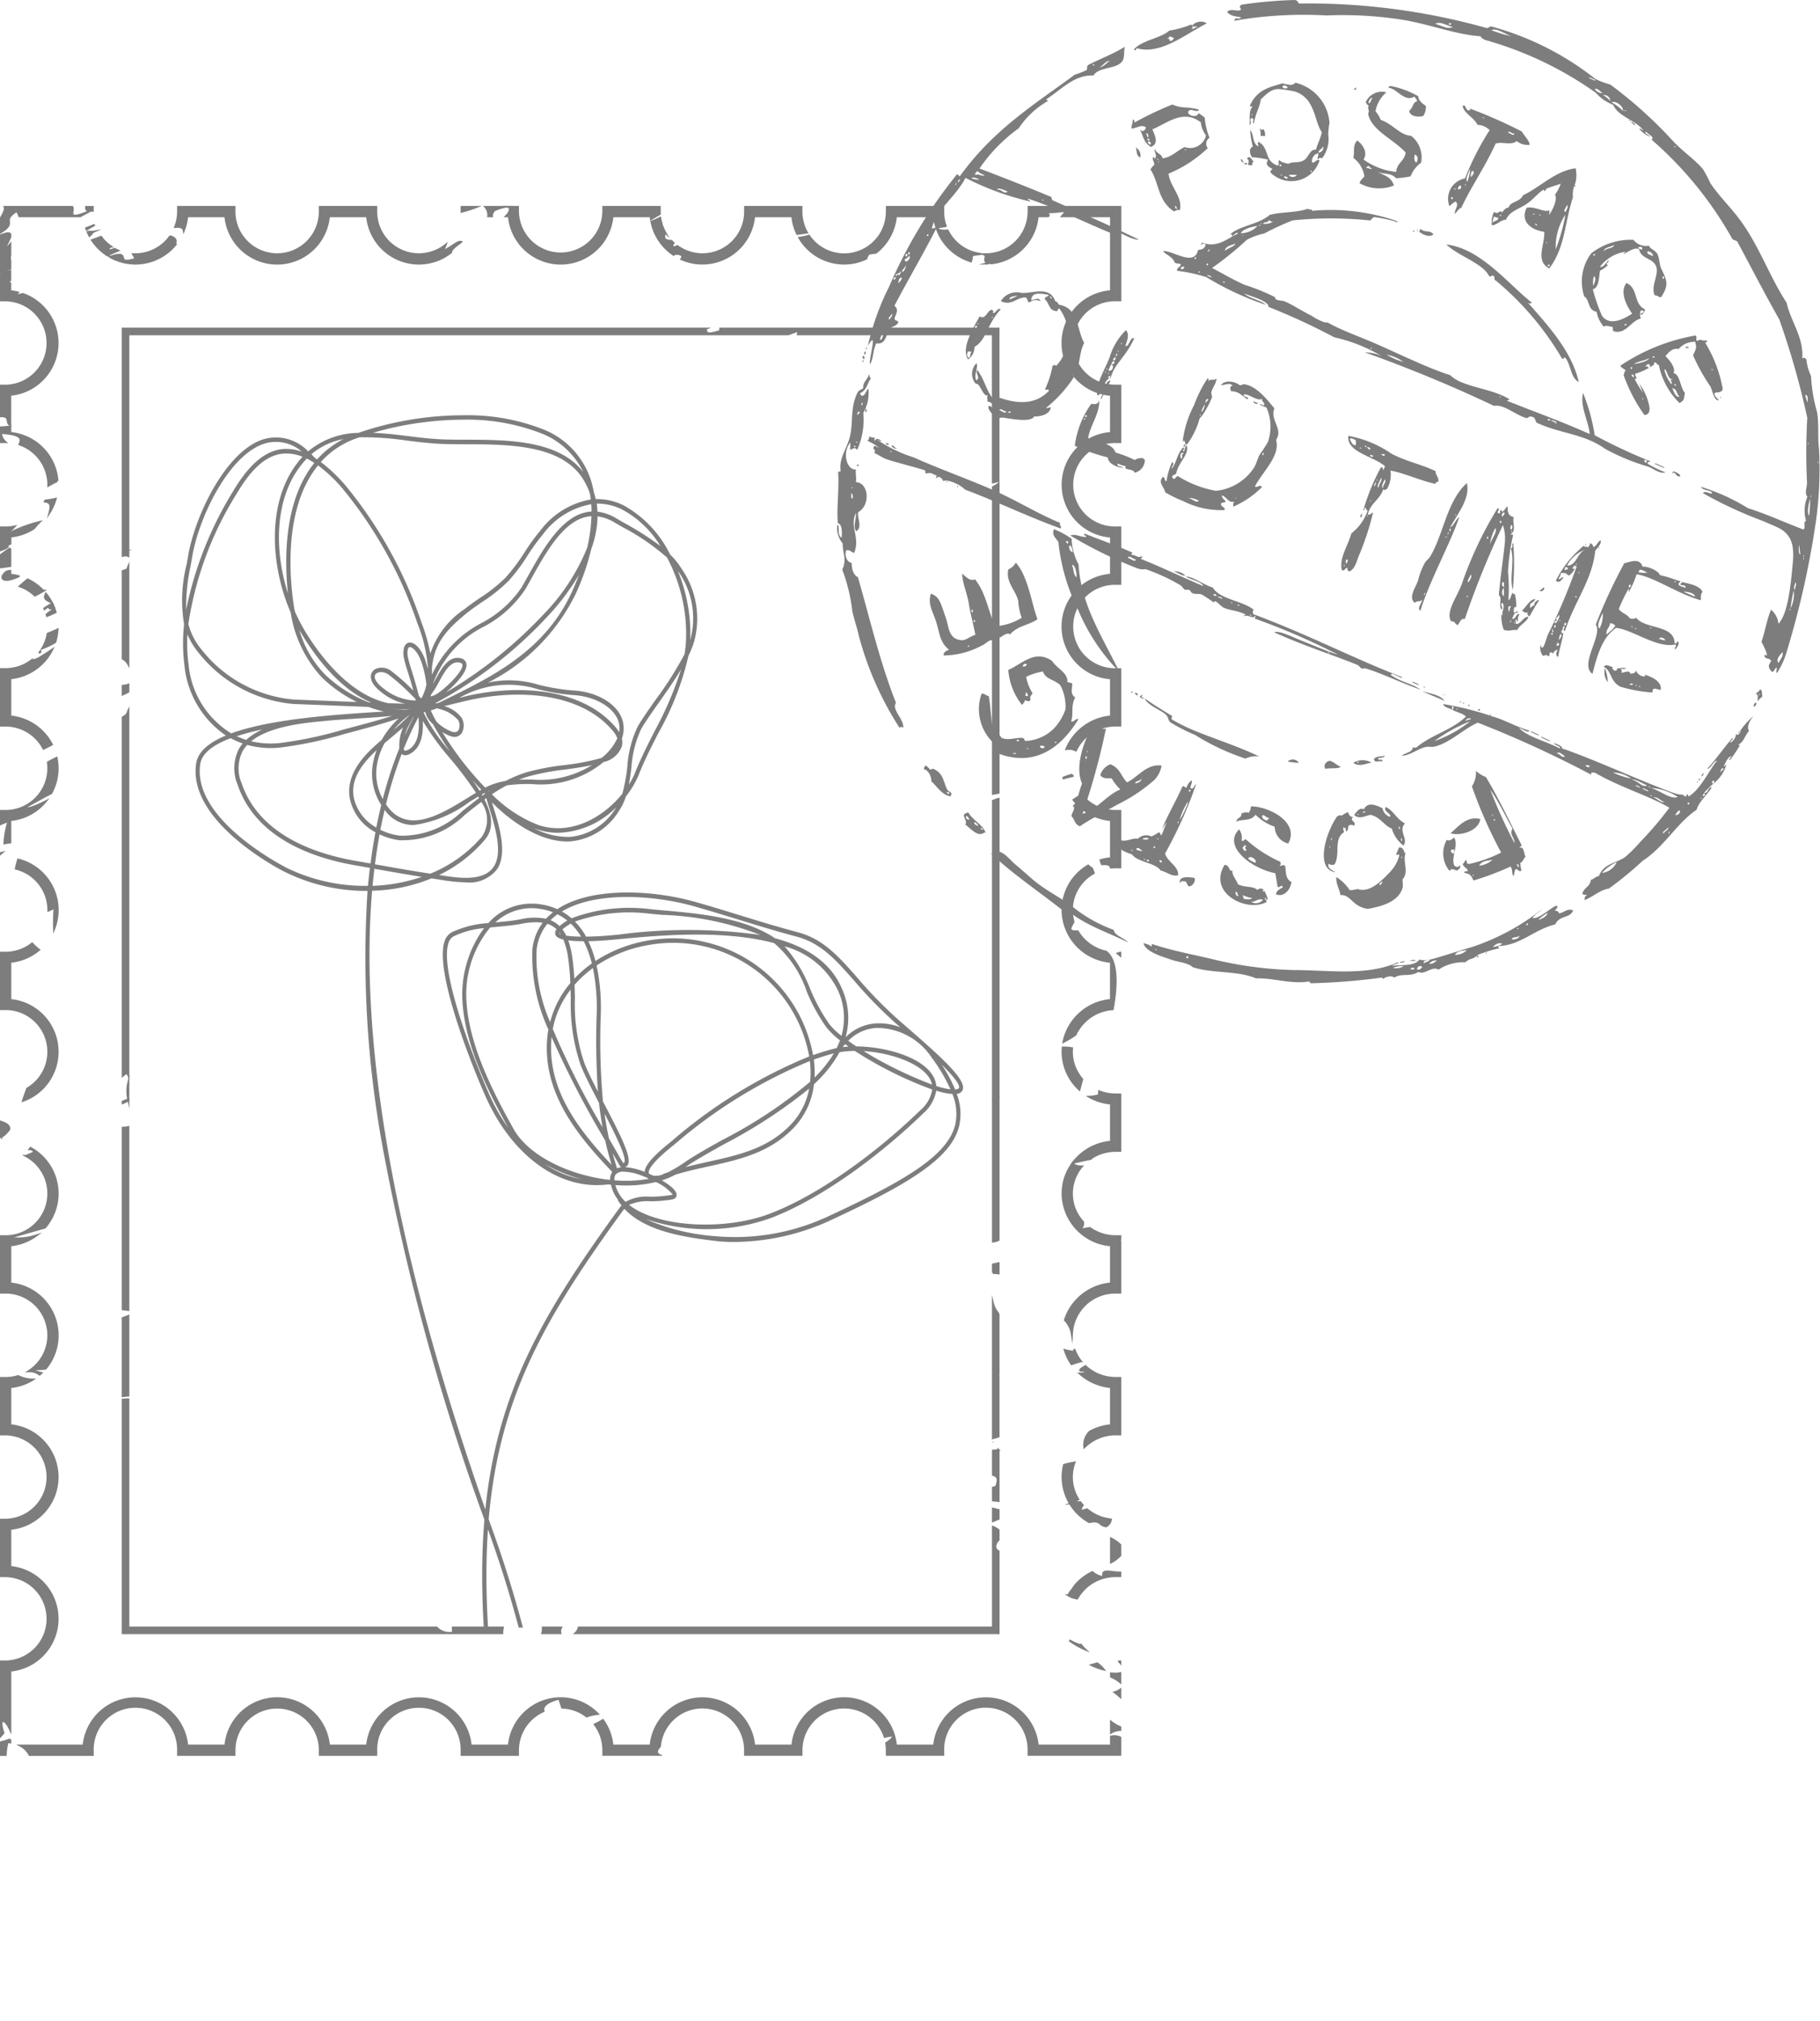
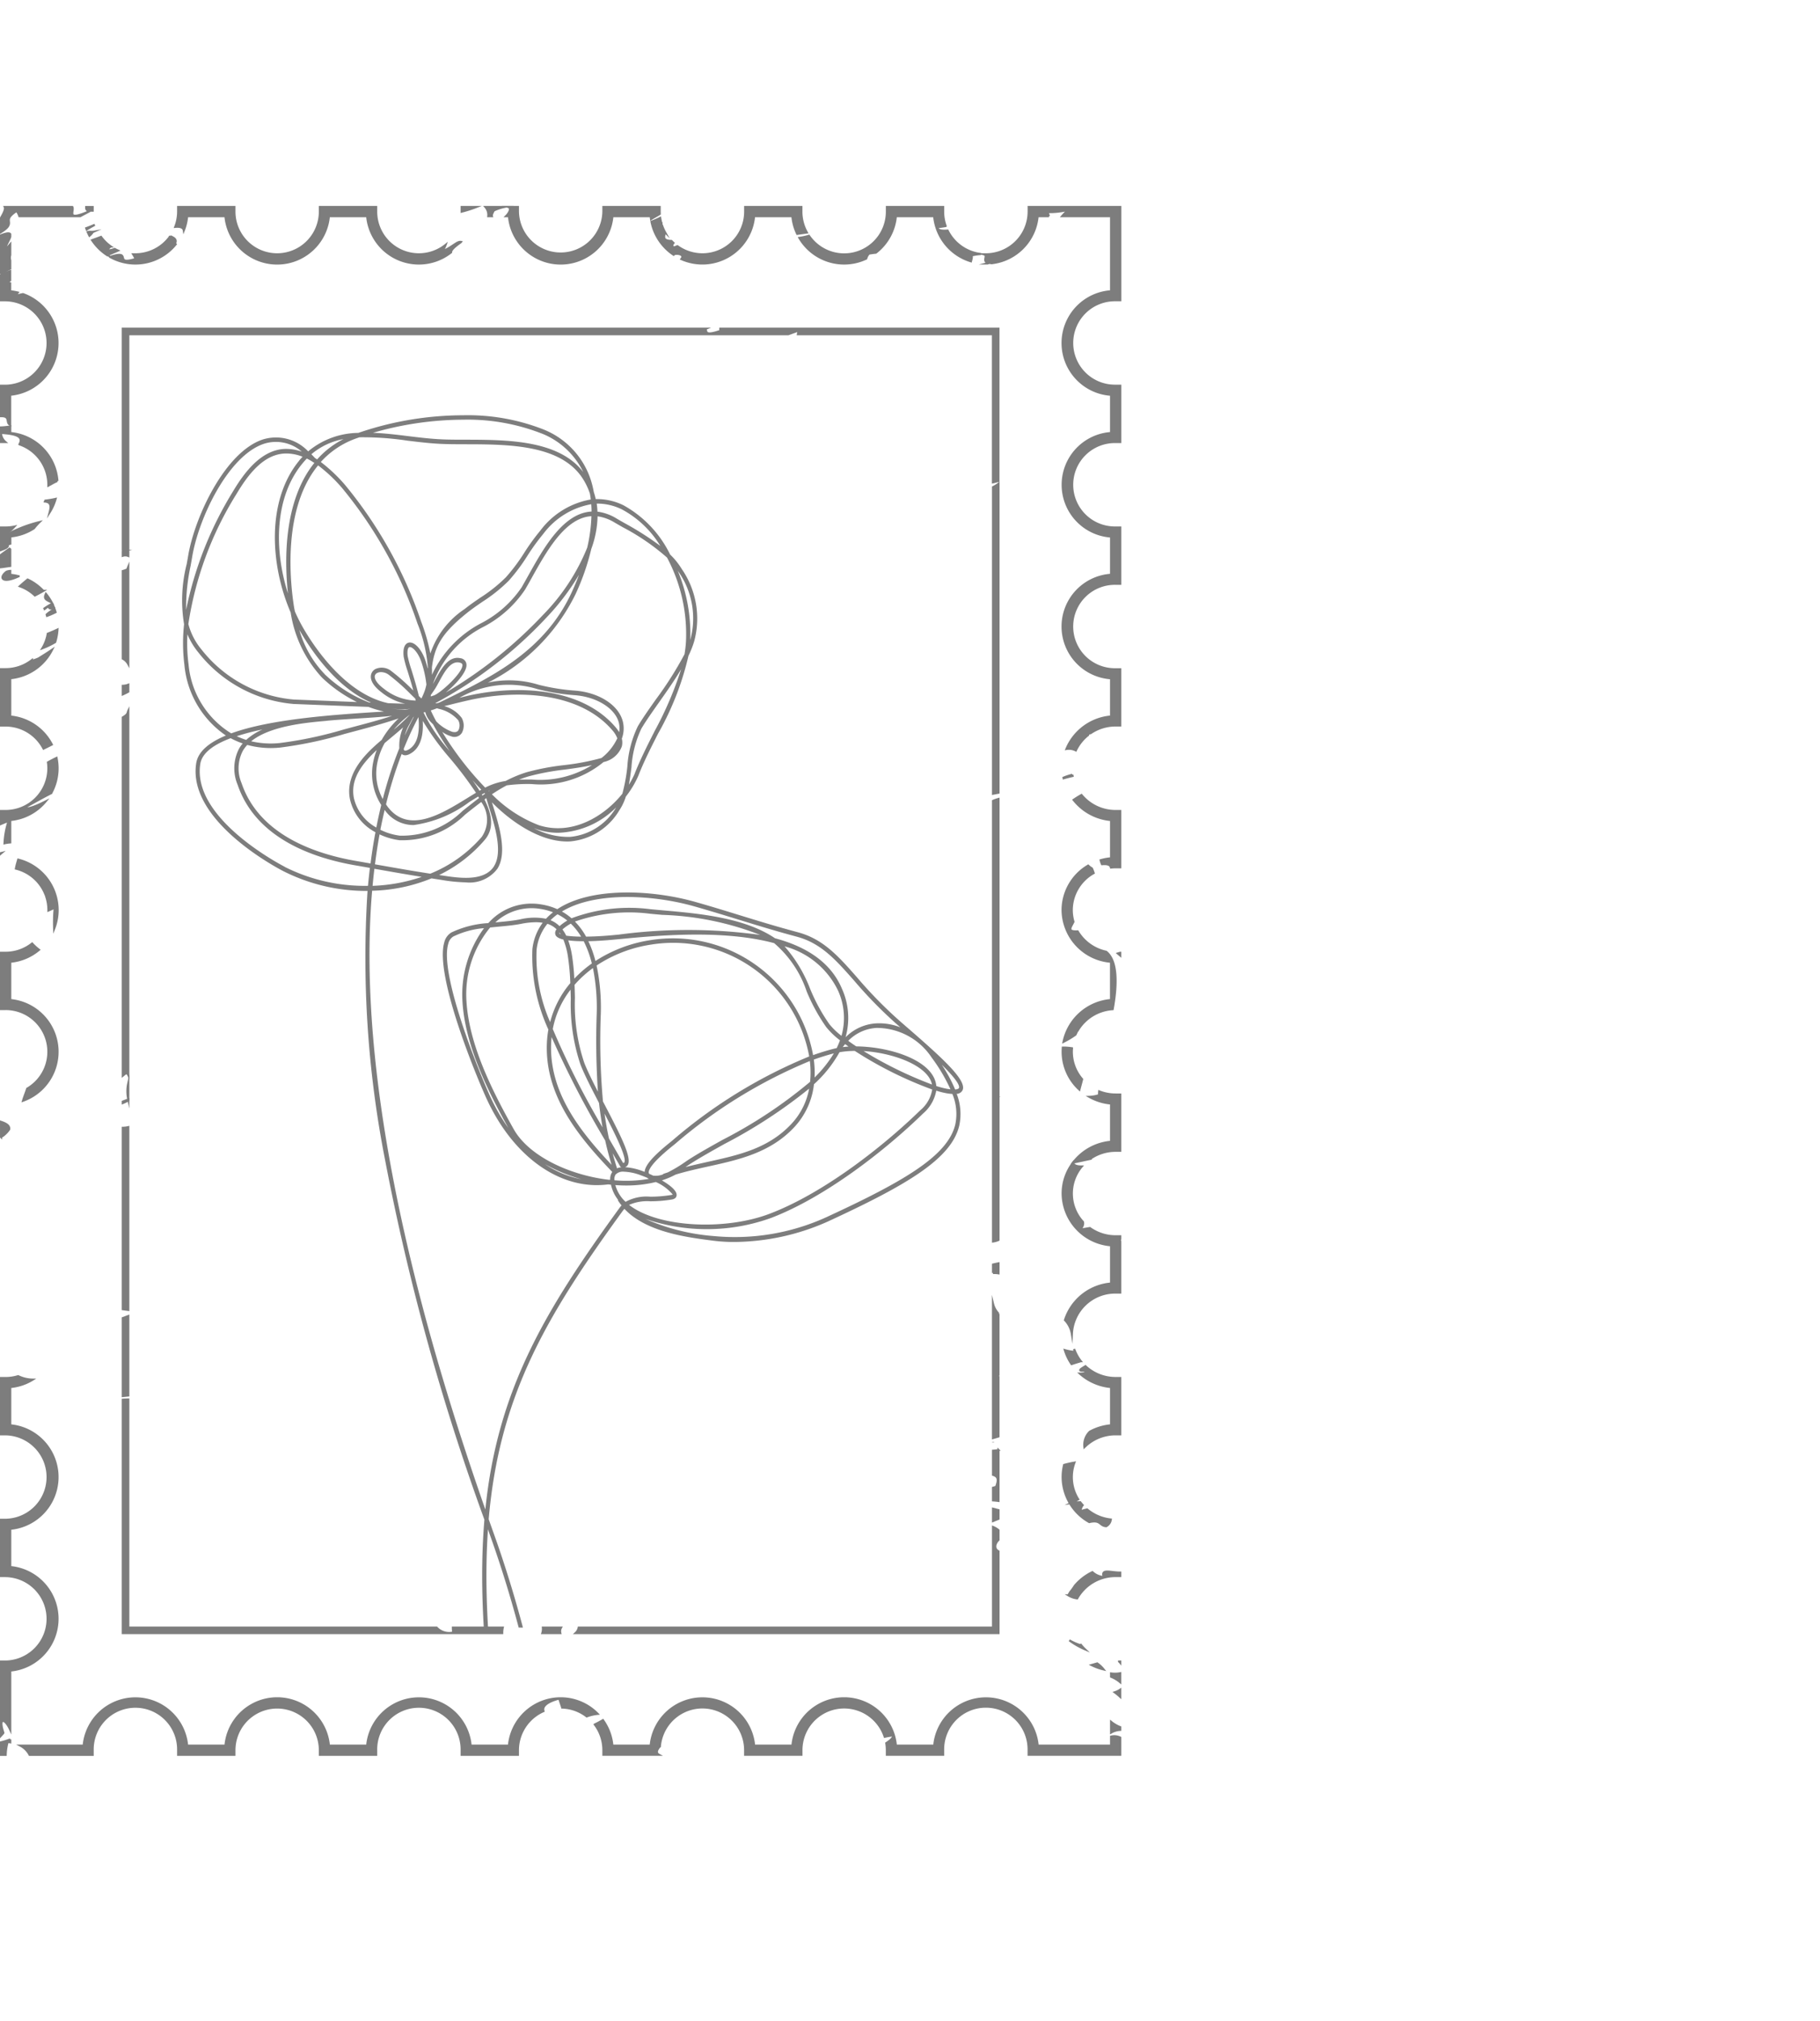
<svg xmlns="http://www.w3.org/2000/svg" viewBox="0 0 125.051 138.832">
  <defs>
    <style>.a{fill:none;}.b,.c,.e{fill:#7d7d7d;}.b{fill-rule:evenodd;}.c{stroke:#7d7d7d;stroke-miterlimit:10;stroke-width:0.142px;}.d{clip-path:url(#a);}</style>
    <clipPath id="a">
      <rect class="a" x="8.436" y="22.585" width="59.792" height="89.24" />
    </clipPath>
  </defs>
-   <path class="b" d="M59.238,24.526c.07.044.052.124.112.172.126-.164-.008-.332-.112-.172ZM96.171,56.98a.159.159,0,0,1-.038-.2.159.159,0,0,1,.038.2Zm.145.811a.157.157,0,0,1-.036-.2.157.157,0,0,1,.036.2ZM93.625,55.81a.158.158,0,0,1,.2-.036.158.158,0,0,1-.2.036Zm-.324.172c-.181-.151.233.029,0,0Zm1.691-.449c-.54-.271-1.034-.42-1.276.068-.324-.125-.488.156-.67.394.359.337.782.04,1.125-.009.659.14.911.727,1.46.946a2.243,2.243,0,0,0,.8,1.16c.355-.472-.38-.979.1-1.515-.639-.359-.739-.844-1.315-1.133-.219.318.492.5.266.677a.771.771,0,0,1-.492-.588Zm-3.624,2.6c.051.023.014.082.007.128-.05-.024-.013-.082-.007-.128Zm.124-.57c.057.035,0,.114-.016.18-.058-.036,0-.115.016-.18Zm.279,2.365c-.228-.144-.571-.231-.492-.588a.433.433,0,0,0,.413.055c.418-.689-.08-1.766.65-2.211,0-.114-.073-.2-.043-.33.242.02.145.175.193.271.178-.068.1-.261.183-.419.113-.006.2-.089.36.032.206-.3-.382-.367-.057-.586-.275-.05-.288-.2-.351-.34-.181.019-.309.173-.474.23-.127-.1-.151.059-.256.015-.821,1.135-1.561,3.692-.126,3.871Zm7.576-23.007c-.18-.151.233.029,0,0Zm.661-1.521c-.049-.231.121.2,0,0Zm-.517,1.334c-.058-.035,0-.115.016-.18.058.035,0,.114-.016.18Zm.166-.24c-.122-.023-.067-.118-.036-.2a.158.158,0,0,1,.036.2Zm-1.786,4.4c-.058-.034,0-.114.016-.18.057.035,0,.115-.016.18Zm.034-2.228a4.713,4.713,0,0,0-.473,1.228c-.189.509-.681,1.173-.225,1.522.221-.19.316-.02.527-.207-.072.26-.389.617-.139.75.641-2.072,2.02-4.541,2.675-6.44-.239.164-.374.59-.627.724.421-.844,1.405-1.96,1.143-3.055-1.388,1.285-1.572,3.42-2.5,5.023-.1.167-.285.3-.384.455Zm4-30.547c-.181-.151.233.029,0,0Zm-1.1,4.385c-.115-.2.038-.506.207-.908a2.536,2.536,0,0,1-.207.908Zm.394-.764c-.157.023-.146.344-.13.442.053-.1.307-.3.13-.442Zm-.516.9c.051.023.014.082.008.128-.051-.024-.014-.082-.008-.128Zm3.374-3.456c-.058.219-.315-.064-.465-.079.163-.15.228.087.465.079Zm-3.893,3.79a.37.37,0,0,1,.166-.238c.154.072,0,.373-.166.238Zm-.372.712-.105-.046c.016-.035.03-.069.046-.105l.105.046-.046.105Zm.169-.675c-.181-.151.234.03,0,0Zm.639-5.768c-.046-.006-.08.017-.1.082.137.5.811.781,1.014,1.251a1.245,1.245,0,0,1,.838.366,18.732,18.732,0,0,0-1.691,3.315,1.429,1.429,0,0,0-1.076,1.9c.153-.089.271-.269.445-.3.25.272-.123.524-.058.848.135-.173.259-.373.438-.433.653-1.421,1.589-2.724,2.35-4.4.44-.169,1.072.148,1.45-.179a1.2,1.2,0,0,0,.884.26c.034-.24-.362-.623-.535-.919A33.347,33.347,0,0,0,100.841,7.4c.074.042.2.065.187.143-.275.151-.267-.173-.426-.31ZM79.782,59.264l-.1-.046c.029-.041,0-.058-.029-.075.023-.111.272.027.134.121Zm1.933-5.018.1.045-.046.106-.1-.046.045-.1Zm-.771,2.345c-.057-.036,0-.115.016-.18.058.036,0,.114-.016.18Zm.616-1.416c.262-.374-.332.955-.5,1.154a4.318,4.318,0,0,1,.5-1.154Zm-2.222,2.96c.124.244-.236.108,0,0Zm-.561,1c.139-.224.3.181,0,0Zm-.157-.068h0c.233.029-.181-.15,0,0Zm.923-1.406c-.181-.151.234.03,0,0Zm-1.051-.02c.113-.083.372-.125.436,0a.535.535,0,0,1-.436,0Zm-.424.688c.139-.184.284.07.443.129-.128.021-.392-.016-.443-.129Zm-.3.118c-.181-.15.233.029,0,0Zm2.287.185a28.725,28.725,0,0,0,2.126-4.747c-.138.05-.166.384-.368.276-.073-.145.168-.414.048-.54a.987.987,0,0,0-.333.479c-.136.057-.126-.13-.284-.063-.441,1.01-1.071,2.046-1.45,3.047a2.137,2.137,0,0,1,.378-.582c-.182.343-.24.679-.388.89-.1-.046,0-.172-.164-.2a5,5,0,0,1-.5.282.819.819,0,0,0-.939.153c-.445-.061-.748.234-1.225.092-.458.5.314.828.821.979.321.523,1.648.591,1.953,1.1.591.183.763.425,1.221.345.046-.64-.773-.941-.9-1.514Zm-11.768.117c.023-.052.045-.1.068-.157.144.087.153.229.224.346-.141.122-.141-.171-.292-.189Zm4.987,3.727c1.154,1.07,3.007,1.634,4.242,2.281-.257-.318-.944-.467-.993-.868a9.749,9.749,0,0,1-2.852-1.613c-.82-.618-1.811-1.1-2.6-1.756-.414-.346-.829-.728-1.315-1.133-.462-.383-.924-1.131-1.579-.811l-.045.1c1.515,1.436,3.3,2.605,5.051,4.005.124-.089-.049-.256.093-.21ZM97.8,7.95a1.1,1.1,0,0,0,.169-.675c-.274-.181-.507-.378-.522-.662A6.232,6.232,0,0,0,95.513,5.9c-.032.065-.1.042-.121.134.584.022,1.083,1.018,1.8.6.045.113.18.19.171.323-.341.122-.2.346-.528.644,0,.421.682.468.965.357ZM74.573,52.324c-.074-.221.1.212,0,0Zm.032-.36c.123.024.067.118.037.2-.038-.028-.03-.074-.082-.1l.045-.1Zm.108-.39c.05.023.012.083.006.128-.051-.024-.012-.083-.006-.128ZM78.424,53.5c.042.149-.265.352-.444.3.116-.181.333-.108.444-.3Zm-4.8,2.586c.231.214.188.535.574.686.746-.506,1.652-.968,2.583-1.495a11.323,11.323,0,0,0,2.545-1.7,1.861,1.861,0,0,0,.487-.973c-1-.151-1.588.749-2.371,1.151-.417-.4-.448-.953-1.142-1.245a1.121,1.121,0,0,0-.7.755c.181.258.562.211.78.213a3.52,3.52,0,0,0,.6.763c-.936.377-1.62,1.4-2.6,1.674a47.513,47.513,0,0,0,1.607-5.846c-.36.052-.485-.14-.838-.364-.814,1.425-1.274,3.075-.8,4.137-.27.645-.314,1.361-.662,1.521.295.116-.081.5-.064.72ZM97.331,11.175c-.207-.121-.149-.346-.132-.557.253.1.238.312.132.557Zm-3.462.364c.023-.091.089-.069.121-.135.176.032.114.158.292.19-.1.067-.292-.077-.413-.055Zm.144-4.487c.078-.172.14-.38.317-.3-.15-.012-.118.436-.317.3Zm-.18-.016a1.2,1.2,0,0,1,1.423-.691,2.253,2.253,0,0,0-.75,1.3,1.972,1.972,0,0,1,.364.595C95.7,8.512,96.2,9.3,96.95,9.327a1.869,1.869,0,0,1,.689,1.857,2,2,0,0,0-.718.935,9.189,9.189,0,0,1-.991.13c-.412-.417-.786-.237-1.305-.444.621.3.963.373,1.151.938a2.716,2.716,0,0,1-2.363-.156c.072-.259.23-.3.333-.478a1.961,1.961,0,0,0-.759-1.264c.106-.394-.068-.847.269-1.192.416.3.735.863.429,1.307a4.67,4.67,0,0,0,2.246.853c.031-.609.617-.785.646-1.339C95.749,9.568,94.2,8.949,94,7.8c.148-.232-.086-.314.048-.54-.134-.049-.127-.153-.217-.219ZM81.351,31.151c-.242.075-.054.138-.16.367-.15-.043-.107-.555.16-.367ZM82.369,34.4c-.134.211-.5-.159-.727-.191a1.47,1.47,0,0,1,.727.191Zm2.5-.159c-.21.023.372-.111,0,0ZM86.8,31.09c.111.184-.206.309,0,0Zm-6.738,2.74a9.2,9.2,0,0,0,1.235.6,5.77,5.77,0,0,0,2.848.615c.069-.214-.346-.239-.23-.474.088-.071.231,0,.3-.118-.1-.135-.279-.237-.253-.421.38.162.43.533.867.439-.085.03-.124.233-.085.338A6.4,6.4,0,0,0,86.7,33.476c-.079-.262-.419.12-.465-.077.549-1.028,1.755-2.1,1.443-3.175.511-.766-.433-1.335-.115-2.17-.373-.414-1.146-1.532-2.086-1.655-.1-.012-.227.125-.331.043-.355-.26-1-.342-1.253.017.249.016.6-.2.8.034-.231.06-.155.221-.108.389.545-.008.8.356,1.131.554.184-.217-.408-.128-.224-.346.378,0,.963.531,1.244.292-.114.219.235.255.1.481-.067-.037-.377-.173-.233-.039l.419.181a3.262,3.262,0,0,1,.1,2.351,9.048,9.048,0,0,1-.566.875c-.156.289-.24.655-.388.892a3.545,3.545,0,0,1-2.627,1.6,7.461,7.461,0,0,1-2.615-1.012c-.129,0-.162.25-.323.17a.166.166,0,0,1-.06-.15c.074-.108.186-.118.272-.194.172-.83.936-1.331.715-1.932-.185.087-.037.34-.234.4-.1-.118.221-.162-.014-.255-.466.568-.383.883-.767,1.475-.017-.242.225-.318.026-.488a4.552,4.552,0,0,0-.389,1.325c-.2-.051-.049-.241-.246-.294-.39.38.114.721.159,1.067ZM90.587,10.486c.057-.262.242-.2.31-.426.095.188-.1.428-.31.426Zm-.516,1.333c-.149-.22.206,0,0,0Zm-1.526.21a2.034,2.034,0,0,1,.563-.005.364.364,0,0,1-.563.005Zm-.113.262-.21-.092c.015-.034.031-.07.045-.1l.21.09c-.016.036-.03.071-.045.106Zm-.4-.236c-.181-.15.234.03,0,0Zm-.139-.683c.12-.217.28.187,0,0Zm.224-5.387c.041-.218.315-.083.36.032a.252.252,0,0,1-.36-.032Zm-2.1,1.827c.05.024.012.082.007.127-.051-.023-.014-.081-.007-.127Zm5.332.636A3.063,3.063,0,0,0,89,5.682c-.2.256-.563.115-.894.047-.839.26-1.725.4-2.222,1.526-.087.158.21-.066.134.122-.237.318-.118.851-.164,1.237.208-.2-.074-.431.154-.5.246.048-.021.3.148.376.1-.7.372-1.028.473-1.663.385-.356.714-.723,1.243-.706a7.142,7.142,0,0,1,1.109.171c1.4.463,1.3,2,1.84,2.794-.1.468-.3.8-.4,1.2-.413-.054-.506.508-.806.708-.364.243-.734.07-1.113.266-.225-.094-.429-.063-.576-.252-.182.053.054.3-.159.367-.932-.342-.524-1.212-1.29-1.62-.159.126.1.3-.062.285-.4-.277-.232-.778-.519-1.1a5.617,5.617,0,0,0,.189,1.142c-.32.1-.19.532-.064.72a5.841,5.841,0,0,1,1.11.171c-.213.33,0,.491.289.624-.062.128-.169.12-.114.262a2.023,2.023,0,0,0,3.36-.845c-.231-.106-.3.194-.505.155a.532.532,0,0,1,.4-.635c.083.111-.1.329,0,.435.047-.175.2-.091.3-.119a2.184,2.184,0,0,0,.4-1.634,6.1,6.1,0,0,1,.086-.773ZM68.427,50.835c.131-.056.2.106.142.248-.144-.044-.218-.116-.142-.248Zm1.411.053c.139-.225.3.179,0,0Zm-.261.883a.432.432,0,0,1,.2-.036c.122.08-.137.075-.2.036Zm1.008-.309c-.18-.151.233.03,0,0Zm1.194-.166c-.047.174-.185.119-.33.043.047-.174.184-.119.33-.043Zm-1.524-5.525c.071-.114.141-.231.3-.118a.216.216,0,0,1-.3.118Zm.29,2.058-.105-.045c.037-.073.073-.145.016-.18.045-.125.3.25.089.225Zm1.963,3.223c-.141-.151.261-.041,0,0Zm1.578-1.62c-1.345,2.2-3.266,3.317-5.768,2.228-.049-.169.068-.4,0-.563a3.191,3.191,0,0,1-.875-3.434c.228-.034.267.139.494.152.134.758.141,1.567.3,2.313a1.55,1.55,0,0,1,.567.559c.474.233,1.037-.051,1.487.023.1.016.077.161.164.2a2.933,2.933,0,0,0,2.024-.928,3.7,3.7,0,0,0,.727-1.242,3.124,3.124,0,0,0-.344-1.644c-.383-.414-1.035-.409-1.2-.961a4.321,4.321,0,0,0-1.157.37,3.238,3.238,0,0,0,.444,1.128c-.222.318-.151.173-.152.494-.09.067-.2.072-.36-.032-.044.184-.143.229-.212.344a4.433,4.433,0,0,1-.948-2.406c.948-.417,1.831-1.436,3.012-.623.3.505,1.108.81,1.051,1.455.2.034.132.049.337.085,0,.348-.161.758.2.961-.32.633-.1,1.052-.271,1.627.055.2.431-.294.481-.1ZM81.44,10.309c-.181-.151.233.029,0,0Zm-.666,3.824c.061.049.043.128.112.174-.078.121-.2-.085-.112-.174ZM79.59,11.125c-.051-.231.12.2,0,0Zm-.06-.15h0c.234.029-.18-.151,0,0ZM78.817,9.6c.139-.225.3.181,0,0Zm.223.347c.076-.131,0-.2-.142-.248-.075.131.051.183.142.248Zm-.3-.752c.1.062.041.187.141.248.072-.1-.031-.357-.141-.248Zm3.649-1.654c-.738-.248-1.153-.046-1.837-.362a23.8,23.8,0,0,0-2.6,1.239c.01-.068-.066-.345-.134-.12.036.159-.132.4-.049.539.3-.024.7-.32.969-.077-.079.28-.284.308-.428.125.244.41.245.917.782,1.212.581-.265.225-.843.089-1.207,1.011-.423,2.118-1.417,3.327-.485a1.821,1.821,0,0,0,.355.9,1.121,1.121,0,0,1-1.468.8c-.513.241-.933.72-1.52.773-.067-.346-.45-.308-.521-.663-.093.268.19.389.011.69-.066-.032-.044-.1-.134-.12-.085.221.095.338.079.533a2.083,2.083,0,0,0-.264.321c.609.933.492,2.152,1.613,2.882.131-.033.23-.149.405-.072.23-.9-.675-1.614-.774-2.518a8.8,8.8,0,0,0,2.7-1.757.462.462,0,0,1,.116-.7,4.764,4.764,0,0,1-.33-1.39,3.65,3.65,0,0,0-.426-.31c-.112.355-.714.167-.72-.064.125-.381.592.1.759-.169ZM68.184,21.872c-.05-.024-.013-.083-.008-.128.052.023.014.082.008.128Zm-1.62,2.722c-.139-.105-.151-.259-.051-.457.091.047.139-.016.233.038-.141.183-.016.355-.182.419Zm.613-2.413c.05.024.013.082.007.128-.05-.024-.013-.082-.007-.128Zm-.107.39-.1-.046c.023-.052.045-.1.068-.157l.105.046c-.023.052-.045.1-.068.157Zm1.146-1.059a.14.14,0,0,0-.089-.227c-.309.061-.392.7-.82.454-.5.907-1.28,2.209-.789,2.96a1.052,1.052,0,0,0,.44-.868c.819-.448.872-1.6,1.807-2.58-.269-.135-.319.292-.549.261ZM61.2,31.05c-.182-.151.233.03,0,0Zm11.672,5.263c.108-.173-.13-.209-.022-.382-1.535-.634-2.893-1.483-4.363-2.147-1.794-.81-3.863-1.528-5.706-2.357a9.572,9.572,0,0,1-2.523-1.222c.089,0,.244.179.285.061-.322-.192-.343-.12-.458.05.014-.078-.031-.133.038-.232-.13-.037-.232,0-.389-.107a.4.4,0,0,1-.137.314,2.943,2.943,0,0,1,.793.47c-.121-.016-.327-.243-.36-.032-.093.167.232.168.02.383.276.107.528.318.868.44.549.2,2.521.687,2.653.779.033.023-.022.182.037.2a1.109,1.109,0,0,1,.383-.021,2.745,2.745,0,0,0,.367.16c.023.025-.106.176-.016.18.168-.2.4.02.471.206.323-.17,1.271.307,1.49.586,2.02.74,4.3,1.851,6.569,2.668ZM61.5,19.029c.111.023-.027.272-.121.135.023-.092.09-.07.121-.135Zm.364-.4c.116.041-.058.2-.063.285-.051-.023-.1-.045-.157-.069L61.579,19c-.135-.28.27-.12.289-.375Zm.395-1.2.105.046c-.022.052-.044.1-.068.156l-.1-.045c.023-.053.046-.105.068-.157Zm.174-.113c.123.026.067.119.036.2-.038-.029-.029-.076-.082-.1.015-.035.031-.069.046-.106Zm-.169.675a.27.27,0,0,0-.135-.12c.093-.131.247-.112.317-.3.184.137-.079.355-.182.418Zm-.244.7c-.108-.177.19-.245.2-.471.08.1-.116.431-.2.471Zm-.267.757c.071-.116.169-.16.212-.344-.145-.14-.282.3-.212.344Zm-.476,2.1c.1.13-.128.326-.183.419-.115-.158.153-.266.183-.419Zm-.827,1.76c.078-.094.073-.4.241-.27-.079.095-.073.4-.241.27Zm3.326-7.217c.114.2-.277.131,0,0Zm1.894-3.353c-.058-.035,0-.115.016-.18.057.035,0,.115-.016.18Zm.144-.187c-.006-.26.339-.334,0,0Zm1.472-.232c-.149.064-.363-.039-.54-.048.109-.162.342-.014.54.048Zm-.132-.556c-.045.019-.232.2-.114.262.15-.133.456.129.614.018a2,2,0,0,1-.5-.28ZM75.114,4.5c-.14-.152.261-.042,0,0Zm1.135-.317c-.234.141-.417.412-.692.447.239-.125.4-.449.692-.447Zm.836-.633c-.221.074.212-.1,0,0Zm-8.816,9.379c.291.179-.2-.122,0,0Zm.96.23c-.221.238-.443-.2-.7-.116-.035-.207.469.017.7.116Zm-.027-.51c-.2-.122.29.179,0,0Zm2.44,1.124c-.181-.151.234.03,0,0ZM59.633,23.761a17.432,17.432,0,0,1,1.447-4.044,33.054,33.054,0,0,1,4.681-7.75c.1.033.082.112.187.143,2.344-3.247,5.146-4.945,7.894-6.975a6.605,6.605,0,0,0,.827-.326c.055-.123-.023-.193.085-.337.843-.434,1.727-.76,2.543-1.262-.107.271.007.7-.178.982-.381.584-1.609.371-1.994,1-1.3-.071-2.176.945-3.191,1.6-.137.214.123,0,.06.151a5.936,5.936,0,0,0-2,1.873A11.052,11.052,0,0,0,67.3,11.577c1.99.758,3.351,1.3,4.839,1.917.2.053.048.242.246.295,2.1.938,3.832,1.677,5.877,2.681-.622.005-1.2-.547-1.85-.618-.058.167.467.105.3.316-1.993-.781-4.046-1.856-6.074-2.517-.034.1.163.11.164.2a19.139,19.139,0,0,1-4.464-1.629c-.706,1.346-1.956,2.117-2.3,3.424-.042.162.319-.119.284.062-.859,1.7-1.91,3.471-2.865,5.3.289.251.16.459.019.819-.062.234.207.174.246.294-.01.207-.386.309-.565.439-.3.48-.306,1.144-.944,1.024-.258.5-.187,1.079-.435,1.43-.126-.227.593-2.548-.144-1.247ZM117.056,53.1c-.337.341.011.277,0,0Zm-.93,1.279c.241-.308-.319.365,0,0Zm-5.65-7.506a3.155,3.155,0,0,0-.2-.962,1.078,1.078,0,0,0,.2.962Zm2.168.319c-.181-.151.233.029,0,0Zm-.24-.166c.051.023.014.082.008.128-.051-.024-.014-.082-.008-.128Zm-.434,0c.052-.087.142-.081.254-.014a.246.246,0,0,1-.254.014Zm2.143.371c-.27,0-.574-.272-.578.185a10.176,10.176,0,0,1-2.2-.4c-.737-.391-.58-1.079-1.148-1.372.211-.222.427,0,.668.042-.153.055-.025.154.088.225.075.059.261-.119.144-.187.213.088.257-.054.615.018.08.072-.235.053-.33.044-.014.092.145.117.013.255.238.044.554-.228.645.093.17-.052.391-.037.369-.275a.625.625,0,0,0,.613.453c.035-.057.029-.1-.007-.127.485.156,1.187.457,1.105,1.041Zm.794-14.863c.186-.247.268.334.547.175-.033-.16-.257-.245-.48-.332-.018.1-.135.1-.067.157Zm-1.71,6.8a1.593,1.593,0,0,1-.617-.018c.024-.052.047-.1.07-.158.139-.049.362.112.547.176Zm1.722.624c-.037-.322.025.214,0,0Zm.2-.036c.066.056-.025.043-.046.1a.058.058,0,0,1,.046-.1ZM116.459,41l-.786-.342c.162-.034.794.079.786.342ZM112,40.366l-.105-.046c.023-.052.045-.1.068-.158l.105.047c-.024.052-.046.1-.068.157Zm-1.012,2.613c-.158.3-.4.393-.582.621-.125-.312.214-.477.215-.78.153.005.195.03.367.159Zm1.132.119c-.181-.151.234.03,0,0Zm.262.114h0c.234.03-.181-.151,0,0Zm1.021-.055c-.181-.15.234.03,0,0Zm1.016.817c-.1.068-.291-.078-.412-.055.043-.234.363-.058.412.055Zm-4.3-1.87a1.906,1.906,0,0,1-.223,1.087c-.219-.246.067-.692.223-1.087ZM111.6,38.7c.475-.111,1.055-.383,1.266.24.249-.057,1.073.229,1.183.576.536.1,1.124.35,1.326.39.222.078-.04.069-.039.233.005.143.322.163.449.257.16-.278-.487-.111-.3-.316.071.015.1-.082.045-.1.382.107,1.274.221,1.445.69-.183.247-.059.372-.123.571-1.62-.46-3.147-1.57-4.4-1.788a6.533,6.533,0,0,1-.524,1.206c-.07-.045.05-.165-.036-.2a11.152,11.152,0,0,0-.668,1.392c.238.308.557.324.777.65.141-.009.315.065.405-.072.634.836,2.651.464,2.655,1.777.1.027.159-.038.2-.164.176.186,0,.343-.123.569-.2-.113.161-.2-.043-.33-1.219.282-2.984-1.045-4.054-1.14-.934.637-1.275,1.795-1.623,3.158-.927-.65.719-2.637.228-3.391a36.688,36.688,0,0,1,1.952-4.2ZM96.858,66.005c.576.084.489-.14,0,0Zm-.632.161c.053-.063.363-.019.248-.14-.052.063-.362.019-.248.14Zm8.1-6.575c-.062-.049-.043-.129-.113-.174.078-.121.205.086.113.174ZM102.4,54.266c.606.847,1.008,1.775,1.524,2.658-.247.445.173.627.13.992a33.749,33.749,0,0,1-1.654-3.65Zm.267,2.111c-.149-.22.206,0,0,0Zm-.125-.429c.05.024.012.083.006.128-.05-.023-.012-.082-.006-.128Zm-.913,3.53c.216-.37.595-.329.925-.408a1.616,1.616,0,0,1-.925.408Zm-.423.688c-.181-.15.233.03,0,0Zm.891-6.779a2.176,2.176,0,0,1-.688-.424,1.683,1.683,0,0,1-.276,1.064,31.763,31.763,0,0,0,2.01,4.551,9.187,9.187,0,0,1-2.212.784c-.218-.03-.12-.184-.192-.271-.1.035-.14.233-.242.269.076.24.332.3.358.467-.065.091-.222-.047-.249.141.474.082.486.249.643.529a20.279,20.279,0,0,0,2.534-.955c.174.178.057.47.214.654.073-.173.025-.3.153-.495.216.066.224.229.389.108a1.936,1.936,0,0,1-.079-.534c.17-.007.221-.32.362-.4-.114-.193-.106-.777-.417-.617.031-.105.11-.09.144-.188-.794-1.568-1.54-3.157-2.452-4.68Zm4.919-9.018-.105-.046c.055-.026.144-.108.068-.157.058-.067.06.05.158.069-.028.076-.056.152-.121.134Zm.237-.831a.587.587,0,0,0-.13.442c.1-.176.211-.263.13-.442Zm1.019-2.487h0c.207,0-.148-.219,0,0Zm-.716,1.933.069-.158-.1-.045c-.023.053-.046.105-.068.157l.1.046Zm-.38-.415c-.006.046-.044.1.007.127.006-.045.043-.1-.007-.127Zm-.515.9c.124.244-.236.109,0,0Zm-.037-.2c.056.017.008.27.135.119-.089,0-.04-.26-.135-.119Zm.267-.757c.287.142-.276.156-.009.307.107-.064.314-.445.251-.577a1.3,1.3,0,0,1-.242.27Zm-.094.644h0c.233-.172-.058-.381,0,0Zm1.694-3.75c-.05-.024-.013-.083-.007-.129.05.024.013.083.007.129Zm-.822-.545a2.377,2.377,0,0,1,1.3-1.119c-.628.227-.621,1.127-1.3,1.119Zm.631-.162c-.006.046-.044.1.007.127.006-.046.043-.1-.007-.127Zm-.768.476c-.064-.047.014-.15.039-.233.052.024.105.047.157.069-.012.191-.138.091-.2.164Zm-.475,5.964c.113-.661.281-1.085.369-1.709-.034.2-.159-.005-.157-.068.179-.089.038-.3.212-.344.089.08-.169.3.044.329.719-2.131,1.872-3.5,2.085-5.512.228-.282.424-.482.372-.711-.207.063-.291.44-.513.462.009-.119-.079-.2-.193-.27-.05.132-.1.256-.19.291-.153-.1-.2.029-.262-.114A7.384,7.384,0,0,0,106.9,39.9c.283.2.378-.07.527-.208-.134-.11-.306.239-.331.044a.862.862,0,0,0,.16-.368c.436.014.179-.042.547.177a1.03,1.03,0,0,0,.385-.457c-.081-.059-.168.02-.157-.067.086,0,.095-.2.2-.165-.016.068.045.057.106.046a42.608,42.608,0,0,1-2,4.74c-.112.274-.339,1.282-.477.665a.8.8,0,0,0,.169.759c.153-.048.231-.115.36.032.142-.057.011-.108.114-.262a.156.156,0,0,1,.21.091c.058-.221.195-.238.317-.3-.1.214-.173.416.027.511Zm-1.284-3.925c-.085.1-.513.825-.682,1.138-.139-.066-.2-.23-.066-.278a.4.4,0,0,1-.442-.13c.3-.26.514-.752.905-.791-.077.21-.231.223-.34.351-.048.091.016.138-.039.233.137.053.164-.172.3-.119a.389.389,0,0,1,.363-.4Zm11.852-15.787c-.181-.151.233.029,0,0Zm-2.7.631c-.01.049-.043.04-.076.03-.175,0,.118.18-.009.307a2.47,2.47,0,0,1-.49-1.023c.238.029.2.705.575.686Zm.473,1.2c-.253.057-.4-.335-.492-.588.335.051.272.4.492.588Zm-.221-.781c-.058-.034-.077-.145-.157-.069.059.035.079.145.157.069Zm-1.663-1.908c.189-.212.29.043,0,0Zm-.4.636c-.141-.1.1-.091.092-.21.143.045.217.117.142.248-.126.1-.118-.162-.234-.038Zm-.854-.185c.319-.221.724-.219,1.054-.415-.132.257-.706.34-1.054.415Zm-.116.7c.119.04.148.115.088.226-.023-.078-.186-.1-.088-.226Zm-.028-.51c.125.242-.235.106,0,0Zm.762,2.262c-.05-.024-.013-.082-.007-.127.05.023.013.082.007.127Zm4.337-4.1c-.179.111-.374-.14-.586.057-.179-.074.037-.3-.148-.376a13.4,13.4,0,0,0-5.137,2.066c.017.153.268.213.351.339-.13.14-.057.117-.137.315a10.975,10.975,0,0,0,1.427,2.739c.442-.02.378-.5.289-.808a3.892,3.892,0,0,0-.772-1.52c.238.254.252.595.43.872a8.457,8.457,0,0,1-.617-1.015c.262-.013.013-.2.032-.36a4.424,4.424,0,0,0,1.313-.638c.007,0,.02,0,.033-.024a.4.4,0,0,1-.033.024c-.024-.007-.022-.085.026-.151.178.031.116.158.293.189a5.061,5.061,0,0,0,1.419,2.612c.368-.209.286-.282.372-.712-.3-.24-.336-1.309-.789-1.34.2-.371-.329-.962-.549-1.173.247-.293.5-.574.9-.483a1.427,1.427,0,0,1,1.151-.5c.088.442.084.412-.155.929a13.459,13.459,0,0,0,1.19,2.139c.153.287.248,1.012.587.941-.116-.157-.352-.267-.283-.5.19-.07.445.024.549-.259a9.294,9.294,0,0,0-1.22-3.211c.129.037.183-.09.068-.158ZM103.943,40.541c-.25-.872.139-1.918-.127-2.861.219-.132,0-.28.16-.367a18.785,18.785,0,0,1-.033,3.228Zm-4.811,7.193c.536.144-.223-.1,0,0Zm19.291,5.087c-.033.136-.146.072-.167.239-.089-.028.043-.388.167-.239Zm-1.263,1.757-.046.1c-.04-.03-.058,0-.074.03-.111-.024.026-.272.12-.135Zm-.271.194c.05.023.013.081.007.127-.051-.023-.013-.081-.007-.127Zm-.843.506-.105-.046.045-.1c.036.014.07.03.1.045-.015.034-.03.07-.045.1Zm-.935.715a.962.962,0,0,1,.264-.322c.176.125-.108.377-.264.322Zm-.254,1.012c.187-.156-.258.217,0,0Zm-.172.112c.058.035,0,.114-.017.179-.058-.034,0-.114.017-.179Zm-.377.147c-.191-.086.248-.27.31-.426.079.169-.243.259-.31.426Zm-.883-3.126a3.721,3.721,0,0,1,1.851.618c-.453.21-1.254-.463-1.851-.618Zm.161.631c.26.087.513.405.787.342-.333-.108-.412-.349-.787-.342Zm-.156-.068c-.181-.151.233.029,0,0Zm-.014-.256c.357.249-.17-.118,0,0Zm-.1-.353h0c.234.029-.181-.15,0,0Zm-.428.125c.09.032.462.235.337.085-.09-.032-.463-.235-.337-.085Zm-.778-.649c.276-.056.7.249,1.071.4-.393.155-.531-.277-1.071-.4Zm.306.444c.066.037.376.173.232.039-.066-.036-.375-.173-.232-.039Zm-.315-.137c.291.18-.2-.121,0,0Zm-1.271-.8a2.256,2.256,0,0,1,1.251.418,4.99,4.99,0,0,1-1.251-.418Zm-.307-.2.015.011.037.025-.052-.036Zm-.451,7.1a3.137,3.137,0,0,1,1.011-.745,1.258,1.258,0,0,1-1.011.745Zm-1.161-7.361a.276.276,0,0,1,.307.009c-.022.2-.2.011-.307-.009Zm-1.94-.844c.15-.185.39.1.547.176-.172.2-.285-.145-.547-.176Zm-6.262-2.225c-.058-.085.205-.283.376-.148-.12.062-.275.035-.376.148Zm-2.153,1.37a8.172,8.172,0,0,0,2.461-1.361,11.453,11.453,0,0,0-2.461,1.361Zm1.542-2.259c.051.025.014.082.008.128-.051-.024-.014-.082-.008-.128Zm20.4.523c-.251.3-.51.724-.328,1.041-.337.412-.346.745-.718.934-.013.081.09.045.128-.008a7.981,7.981,0,0,1-.712,1.064c-.163.092.065-.218.114-.263-.259.039-.389.409-.551.7.085,0,.146-.07.2-.165a2.481,2.481,0,0,1-.9,1.354h0a8.08,8.08,0,0,0-.656.649c.338.023.241-.413.542-.387-.317.517-.887.983-1.043,1.539-1.336.883-2.232,2.564-3.7,3.5a24.941,24.941,0,0,1-2.329,1.915c-.616.089-1.079.566-1.647.779-.09-.028.054-.36.136-.313-.017-.112-.216.064-.314-.138.193-.48.5-.409.59-.927.2-.054.339-.244.549-.259.345-.9,1.218-.873,1.823-1.327a9.411,9.411,0,0,0,1-1A24.383,24.383,0,0,0,114.7,55.5c-1.254-.773-3.428-1.416-5.119-2.414-.16.025-.265-.1-.249.142a75.362,75.362,0,0,0-7.794-3.577c-1.042.473-1.908,1.385-2.958,1.642-.217.053-.444-.014-.639.035-.577.142-.994.556-1.631.6.278-.236.776-.244.761-.6.1.07.155.025.233.039,1.064-.9,2.381-1.158,3.419-2.128-.159-.213-.639-.3-.921-.464.032-.084.112-.188.038-.232-.171-.034,0,.135-.09.21-.22-.116-.577-.179-.584-.378a20.141,20.141,0,0,1,3.425.866c.652.163,1.6.7,2.509.966-.148.176-.487-.134-.727-.191.6.624,1.793.887,2.814,1.411.048-.193-.376-.2-.4-.363-.183-.062.639.166.531.356,1.985.663,5.069,2.083,7.219,2.891a6.548,6.548,0,0,0,.7.244c.332.074.34-.027.548.175.078.015.1-.112.144-.186.06.048.042.128.111.173.83-.52,1.393-1.807,1.942-2.459-.286.045-.4.541-.687.574.6-.641,1.139-1.45,1.731-2.115.121.111-.145.133-.137.315a.775.775,0,0,0,.4-.636c.084.215.219,0,.3-.118.01-.043,0-.059-.022-.06a2.256,2.256,0,0,1-.151.171.2.2,0,0,1,.151-.171,4.788,4.788,0,0,1,.936-1.038Zm-2.772,4.653h0c.023-.053.045-.1.068-.157-.119-.143-.254.167-.069.158ZM96.3,58.841c.05.024.012.082.007.129-.052-.024-.013-.083-.007-.129Zm-1.483,1.974c-.133-.112.106-.155.114-.262.118.067-.069.243-.114.262Zm1.754-2.167c-.211.526.269,1.288-.212,1.777a3.075,3.075,0,0,1,.027.512c-.26,1.08-1.6,1.357-2.4,1.51a1.72,1.72,0,0,1-.652-.22c-.471-.265-.707-.779-1.242-.729,0-.292-.328-.784-.271-1.239a3.091,3.091,0,0,1,.918.9,1.73,1.73,0,0,0,.534-.08c.819.286,1.6-.5,2.265-1.2a2.521,2.521,0,0,0,.606-1.108c-.073-.2-.135.108-.209-.091l.2-.471c.364.059.285.293.433.437ZM104.06,42.71c.05.024.012.082.007.127-.051-.024-.014-.081-.007-.127ZM103.8,42.6c.059.035,0,.115-.016.18-.057-.035,0-.115.016-.18Zm-.132-.556c-.008-.132-.138-.486.16-.367-.139.132-.051.156-.16.367Zm-.344-1.645a4.375,4.375,0,0,1,0,.562c-.179-.109-.121-.475,0-.562Zm-.073-.407c.2.04,0,.231.119.3-.125.1-.229-.166-.119-.3Zm.6-3.539c.05.024.012.082.007.129-.051-.025-.013-.082-.007-.129Zm-.02-.382c.167.049.034.218.043.329-.151-.055-.1-.192-.043-.329Zm-.734-.319a.158.158,0,0,1,.036.2c-.123-.024-.067-.12-.036-.2Zm-2.3,5.293c-.06-.041-.008-.127.046-.1.065.057-.026.043-.046.1Zm1.947-4.762c.164.267-.29.78-.374,1.146a3.132,3.132,0,0,1,.374-1.146Zm.636-1.033a.37.37,0,0,1-.166.239c-.09-.028.043-.389.166-.239Zm-2.509,4.768c-.088-.125.138-.374.175-.547.125.139-.056.427-.175.547Zm1.292-3.115c.213-.122.009.323,0,0Zm2.853,5.478c-.078.341-.576.509-.771.912-.328-.062-.561.118-.923-.027a2.534,2.534,0,0,1-.16-1.067c.038.028.03.075.083.1-.091-.3.195-.563,0-.871-.263.079.093.279-.077.465-.229-.351.075-.752-.182-1.015.1-1.26.3-2.466.4-3.5a3.009,3.009,0,0,0-.121-1.3,61.158,61.158,0,0,0-2.623,6.462c-.259-.1-.336.25-.49.41-.218-.1-.18-.294-.449-.258-.371-.628.322-1.541.711-2.494a26.265,26.265,0,0,1,2.483-5.279c.255.015-.11.275.043.331.238.117.029-.21.219-.217.049.345.282-.157.421-.252.024.344-.012.641.424.745-.107.395.2.921-.194,1.162-.011.088.076.008.157.069a14.2,14.2,0,0,0-.351,2.527,12.315,12.315,0,0,1,.027,1.943c.152-.02.178-.356.281-.5.026.054.108.143.157.067a3.357,3.357,0,0,1,.1.917c-.225-.069-.169.357-.159.367.082.077.353-.258.232.039-.21-.093-.264.209-.362.4.321.019.22-.363.518-.335a.665.665,0,0,0-.1.517c-.091-.021-.069-.088-.134-.121-.164-.014.1.158-.062.286.392.077.523-.509.9-.484Zm-9.883,9.539c-.236.1-.556-.014-.73.244.043.316.461.037.547.175.146-.27-.31-.033-.269-.241.132-.041.5-.036.452-.178Zm19.081-32.838c.015-.035.031-.07.045-.1.123.024.068.117.037.2-.038-.029-.03-.075-.082-.1Zm-1.041-1.762c.059-.145.488.1.373.288-.135-.132-.31-.074-.373-.288Zm-.629-.273c.08-.132.385-.124.262.114l-.262-.114Zm-2.343.227c0-.288.491-.292.692-.446-.013.262-.534.183-.692.446Zm-.718,2.369a1.238,1.238,0,0,1,.041-.669c.188.144.036.421-.041.669Zm.086-2.207c.115.2-.276.132,0,0Zm2.151,4.8c.115.2-.277.132,0,0Zm2.437-3.74c-.148-.312-.14-.809-.287-1.059s-.5-.338-.567-.559a1.1,1.1,0,0,1-1.071-.4,4.444,4.444,0,0,0-2.895.922,3.225,3.225,0,0,0-.482,2.97c.392.245.22.944.85,1.055a2.087,2.087,0,0,0,.491,1.023c.137-.129.374-.006.563,0,.144.075-.044.278.17.325.8.192,1.152-.752,1.821-.891-.107-.145-.114-.779.206-.472-.064.139-.358.072-.167.239.138-.184.2-.145.235-.4-.806-.345-.441-1.465-1.274-1.8-.473.613,0,1.546.394,2.1-.641.419-1.549.851-2.064.161a11.239,11.239,0,0,1-.637-1.834c.472-.13.4-.9.5-1.281a2.244,2.244,0,0,0,.543-.387c-.286-.085.172-.223.009-.309-.174.182-.305.475-.566.44a2.644,2.644,0,0,1,1.763-1.04c-.559.555.606-.483.939-.153.108.6.837.59,1.105,1.041.352.593-.357,1.435-.042,2.1.235.019.261.145.443.129.535-.84.413-1.1.025-1.921ZM92.126,52.666c-.171.007-.442-.318-.764-.395-.256.063-.446.276-.3.553.319-.073.935.026,1.067-.158Zm-5.255,8.5a.177.177,0,0,0-.029,0c-.105-.127-.25-.174-.457-.02-.293-.3-.807-.134-1.327-.39-.11-.333-.419-.588-.385-.978-.223.223-.15-.357-.531-.355-1.182,1.914,1.474,3.284,2.876,2.56.036-.131-.112-.189-.119-.3.119-.008.107.233.209.091a2.466,2.466,0,0,0-.247-.582.075.075,0,0,0,.01-.02Zm-.029,0,.019.025c-.084.176-.178-.056-.019-.025Zm-.876.8c.293.006.477-.262.813-.146a.624.624,0,0,1-.813.146Zm-.419-.182c-.175-.048-.076-.2-.193-.272.183.019.414.193.674.169-.1.177-.316.08-.481.1Zm-.665-.477c.155-.127.119.18.217.219-.169.131-.187-.153-.217-.219Zm13.326,4.612a.115.115,0,0,1-.034.025,1.5,1.5,0,0,1-.655-.014c-.307.495-1.414.339-1.872.433.1-.13.475-.111.423-.253-2.18.963-4.654.545-7.217.539a26.24,26.24,0,0,1-5.647-.773c-1.523-.354-2.672-.561-4.047-1.013-.059.082.02.169-.068.159-.21-.168-.268-.134-.525-.228.125.573,1.136.885,1.931,1.15.569.19,1.122.2,1.46.511,1.369.443,3.07.219,4.342.766,1.213-.042,2.336.413,3.646.215.066.032.044.1.135.121a44.057,44.057,0,0,0,4.843-.387c.1.019.1.136.156.068-.017-.049.52-.28.715-.063.479-.338,1.077-.02,1.668-.4.416.245.951-.442,1.374-.15a3.05,3.05,0,0,1,1.841-.509c.371-.309.456-.17.82-.452a.172.172,0,0,0,.06.15c.06-.1-.025-.135-.037-.2a9.374,9.374,0,0,1,1.511-.465c-.061-.034-.117-.069-.059-.151,1.506-.049,2.446-1.134,3.888-1.487.29-.645,1.035-.4,1.229-.962-.413-.165-.629.167-.962.206-.054-.147-.145-.17-.292-.189.032-.091.316-.261.085-.338-.524.252-1.128.888-1.618.855.178-.285.429-.38.633-.6a15.749,15.749,0,0,1-4.8,2.586c-.943.27-2.1.668-2.8.841-.031.007-.076.017-.125.025a.042.042,0,0,0,0-.018Zm-.034.025.038-.007c.039.143-.292.14-.372.258-.1-.234.208-.182.334-.251Zm8.374-3.005Zm-.857.251c.236-.029.623-.254.641-.47a3.927,3.927,0,0,0-.641.47Zm-.73.243h0c-.276.132.116.2,0,0ZM103.867,64.5c.141-.158.382-.062.528-.208.045.158-.449.353-.528.208Zm-1.3.556c.187-.153.364-.326.654-.214a1.2,1.2,0,0,1-.654.214Zm1.749-1.3c.066.055-.026.043-.045.1a.057.057,0,0,1,.045-.1Zm-4.356,1.844c.2-.3.534-.263.828-.325a1.04,1.04,0,0,1-.828.325Zm-1.759.607a.571.571,0,0,1,.526-.208c-.154.123-.3.258-.526.208Zm-.85.378c.072-.185.177-.285.376-.148-.1.113-.19.251-.376.148Zm-.435,0c.044-.144.168-.088.278-.066-.044.146-.169.088-.278.066ZM95.706,66.5a1.627,1.627,0,0,1,.736-.116.953.953,0,0,1-.736.116Zm-.862.122c-.223.074.211-.1,0,0ZM92.2,66.97l.062,0-.1.006c.01,0,.021,0,.036,0ZM81.488,65.8c.022-.091.089-.069.121-.135.051.038-.009.12.059.151-.035.057-.114,0-.18-.016Zm-2.076-.529c-.18-.151.233.029,0,0ZM95.167,32.921c.094.24-.137.341-.146.622-.169-.141.1-.521.146-.622Zm-1.222,2.522c-.051-.231.119.2,0,0Zm-1.437,3.3a.28.28,0,0,1,.009-.308c.2.024.011.2-.009.308Zm-.151.06c.051.023.013.081.007.127-.05-.024-.013-.081-.007-.127Zm2.546-6c-.068.2-.389.73-.168.674,0-.257.247-.387.168-.674Zm-.735,1.549c.049.024.012.082.006.128-.05-.024-.013-.081-.006-.128Zm.282-.936c-.117-.041.057-.2.061-.285.119.041-.056.2-.061.285Zm.16-.368c-.051-.023-.013-.081-.007-.127.05.024.012.082.007.127Zm.287-1.806a.25.25,0,0,1,.255-.014c-.016.181-.157.042-.255.014Zm-.766.041c.048-.065.15.013.233.038-.068.115-.193.06-.233-.038Zm-.157-.068Zm.137-.315c-.1-.035-.084-.112-.187-.143.024-.1.335.033.187.143Zm-.292-.189h0c.207,0-.148-.22,0,0Zm-.353.1c-.181-.152.233.029,0,0Zm-.724-.628c.072-.146.26,0,.412.055-.019.123.065.206-.032.361-.283-.078-.268-.272-.38-.416Zm6.093,2.9c-.058.072-.184-.027-.2.164-.981-.2-2.281-.793-3.095-.91A2.006,2.006,0,0,1,95.3,33.6c-.091-.014-.116.145-.255.013-.232.718-.873.933-1.06,1.721.166.087.223-.1.354-.1a18.8,18.8,0,0,1-1.015,3.049c-.137.395-.263.837-.613.98-.135-.048-.129-.152-.141-.248-.148-.01-.184.267-.376.147-.187-.831.425-1.667.659-2.518a3.341,3.341,0,0,0,1.12-1.57c-.177-.046-.062-.241-.24-.166.052.046-.05.281-.046.1a14.519,14.519,0,0,1,1.2-2.905c.192.012.093.137.164.2.038-.088.076-.176.114-.262-.715-.675-2.679-.962-2.517-2.093a7.525,7.525,0,0,1,2.957,1.224c.953.506,2.037.73,3.034,1.194-.02.269.233.43.191.707ZM80.51,49.421c-.067-.075.124-.252-.066-.278-.624-.4-1.1-.669-1.8-1.158.218.5,1.181.814,1.494,1.149.141.149.126.369.283.5a12.728,12.728,0,0,0,1.684.859A16.011,16.011,0,0,0,85.57,52.12a1.788,1.788,0,0,1,.938-.152c-2.194-1.046-4.4-1.561-6-2.547ZM86.465,27.7a.23.23,0,0,1-.337-.085c-.051-.1.15.049.337.085ZM93.1,6.282ZM66.4,56.062c.135.05.127.154.216.22-.092.1-.345-.091-.216-.22Zm.83.673c.017.045-.386-.1-.269-.241.175.046.173.163.269.241Zm.321.264h0c-.238-.283-.194.069,0,0Zm-1.331-.953c.065.229.225.424.109.609.416.318.905.92,1.334.518-.012.028.017.077.052.023-.2-.545-.928-.881-1.2-1.4-.084.116-.251.024-.294.246ZM86.894,9.378c-.13-.108-.169.015-.285-.062a.9.9,0,0,0-.051-.458c.036-.055.066-.006.053.023.1.063.169.061.2-.036.055.166.169.309.08.533Zm4.871,35.727h0c-.015-.01-.038-.023-.071-.045-.121-.073.013.009.071.045Zm-.281-.135h0c.291.178-.2-.122,0,0Zm-.21-.091c-.18-.152.234.028,0,0ZM85.914,42.3c-.18-.15.234.03,0,0Zm-.21-.09h0c-.2-.122.292.179,0,0Zm-.419-.183c.357.248-.17-.117,0,0Zm-.2-.4c-.148-.219.207,0,0,0Zm-.472-.2c-.181-.15.234.029,0,0Zm-.891-.388c-.144-.134.166,0,.233.039.143.134-.167,0-.233-.039Zm-.367-.159c.083.025.186.1.233.039-.04-.1-.166-.154-.233-.039Zm-5.87-2.553c.087-.22.388.1.57.123-.087.22-.388-.1-.57-.123Zm18.066,8.044c.023-.052.07-.044.1-.082l.105.046.367.159c.1.088.357.092.128-.006-3.117-1.192-6.492-2.944-10.162-4.3.056-.188-.112-.128.062-.286-.736-.624-2.361-.716-2.821-1.538-.659-.185-1.374-.778-1.857-.744.384.224,1.066.332,1.212.651-1.735-.736-3.008-1.363-4.245-1.847-.168-.1.228-.142-.037-.2-.142.154-.456-.13-.645-.094-.088-.13.174-.121-.036-.2-1.18-.519-2.013-.793-3.191-1.262-.162.15.165.109.089.225-.426.013-.7-.239-1.08-.1a29.663,29.663,0,0,0,4.626,2.262,1.1,1.1,0,0,0,.54.048,13.129,13.129,0,0,1,2.389,1.1c.133.081.223.272.35.34-.056-.03.222-.027.256-.014.116.049.1.157.216.219.176.1.473.026.645.093a9.153,9.153,0,0,1,.823.546s.064-.1.15-.06c.194.1.351.336.56.431.419.19.909.178,1.484.459-.032.066-.1.043-.121.133.291-.181.677.239.765-.04.136.033-.131.226.09.226a47.6,47.6,0,0,1,5.609,2.439c-.594-.161-1.568-.592-2.353-.9s-1.615-.764-2.03-.634c1.419.649,2.9,1.175,4.228,1.666.518.192,1.014.378,1.471.564.149.061.235.237.374.287a.259.259,0,0,1,.2-.036c1.146.34,2.383.967,3.79,1.461-.6-.436-1.306-.491-2.052-1.017ZM73.362,37.338l-.1-.046c.029-.041,0-.059-.029-.076.024-.11.271.027.134.122Zm.366.594c-.134.036-.356-.264-.231-.475.2.111.148.319.231.475Zm.245,1.728c-.276-.21-.163-.573-.326-.828.209-.1.345.551.326.828Zm-1.255-2.416c-.153-.273-.482-.477-.3-.88a5.452,5.452,0,0,1,1.213.652,3.978,3.978,0,0,0,.478,1.766c.157,2.835,1.724,5.112,2.887,7.551-.1.051-.25-.247-.276-.37a13.4,13.4,0,0,1-2.65-4.082,13.479,13.479,0,0,1-1.348-4.637ZM84.494,16.116c-.028.011-.049.025-.054.048.017-.017.036-.031.054-.048.1-.04.3,0,.149.012-.074.327.37-.33.406-.073-.762.346-1.4,1.007-2.45.617-.019.1-.136.1-.069.157.085-.089.252-.145.308.01-.1.293-.312.311-.52.335-.25,1.184-1.745.018-2.4.077.133.231.7.411.784.778.179.125.277.044.442.13-.06.218-.324.247-.258.448a10.913,10.913,0,0,1,1.994.431,19.971,19.971,0,0,0,4.095,1.906c-.322-.322-1.153-.443-1.474-.766.7.252,1.668.535,1.661.909a44.856,44.856,0,0,1,4.515,2.088,10.958,10.958,0,0,1,3.242,1.286,2.712,2.712,0,0,0-1.139-.247,95.283,95.283,0,0,1,8.874,3.673c.668-.129,1.421.593,2.194.83.148.043.205-.143.353-.095.34.054.252.277.381.415,1.58.762,3.219.739,4.7,1.8a14.843,14.843,0,0,0,2.959,1.224c.4.152.789.511,1.2.4a8.107,8.107,0,0,1-1.235-.6c.012-.192.138-.092.2-.163a36.686,36.686,0,0,1-3.833-1.793,13.166,13.166,0,0,0-.8-2.9c-.23.917.366,1.881.458,2.816-2.086-.925-3.59-1.446-5.677-2.281.033-.077.293-.07.068-.158-1.167-.714-3.188-.79-3.976-1.605-1.447-.457-3.171-1.3-4.95-2.089-1.119-.5-2.446-.961-3.3-1.437-.281-.155-.122-.059-.39-.107a3.535,3.535,0,0,1-.869-.44c-.645-.316-1.317-.756-1.818-.978-.2-.09-.434-.055-.622-.145-.108-.053-.052-.135-.112-.174a14.315,14.315,0,0,0-2.066-.837c-.8-.35-1.5-.775-2.239-1.159a22.966,22.966,0,0,0,2.405-1.947,4.738,4.738,0,0,1,1.18-.421,18.514,18.514,0,0,1,1.949-.9,25.9,25.9,0,0,1,5.3,0c.137-.022.193-.246.348-.223a9.962,9.962,0,0,1,1.37.285c.292.161.224-.015-.028-.075a13.989,13.989,0,0,0-5.641-.645c-.059-.163-.161-.039-.314-.138-.816.284-1.779.191-2.615.422-.79.682-2.055.716-2.738,1.355ZM81.33,18.3c.112.089-.088.277-.2.164.012-.192.137-.092.2-.164Zm.835-.634c.117.2-.276.132,0,0Zm.259.984c.066.058-.025.045-.046.106a.059.059,0,0,1,.046-.106Zm.661-1.519c.076.079-.035.1-.069.157-.076-.079.034-.1.069-.157Zm-.1.953c.117.2-.255.187,0,0Zm.227.909c.145.134-.166,0-.232-.039-.143-.134.167,0,.232.039Zm.869.44c-.148-.22.207,0,0,0Zm.8-2.7c-.047.213-.515.307-.715.5,0-.319.485-.385.715-.5ZM86.4,15.522a1.524,1.524,0,0,1-1.151.5c.167-.288.748-.442,1.151-.5Zm.127-.007c-.18-.151.234.03,0,0Zm.121-.134c-.049-.231.121.2,0,0Zm.549-.26c.146.108.085.081.262.114a1.034,1.034,0,0,1-.683.139c.176-.2.257.012.421-.253Zm-1.836,1.071c-.209.023.372-.111,0,0Zm-.726,3.673c.291.18-.2-.12,0,0Zm.211.092c.013.009.023.017.036.025l-.053-.036.017.011Zm6.738,2.993ZM94.2,23.962c-.181-.151.232.029,0,0Zm2.224.905a4.54,4.54,0,0,1-1.153-.5,2.827,2.827,0,0,1,1.153.5Zm6.659,2.46c-.05-.024-.013-.082-.007-.128.05.023.013.082.007.128Zm3.459,1.5c-.028.037-.075.029-.1.082l-.1-.046c.024-.123.119-.068.2-.036Zm.374.286c-.037-.1-.206-.151-.344-.212.045-.07.484.066.344.212Zm6.1,2.465.157.068-.069.158c-.09-.022-.068-.089-.134-.122.015-.035.03-.07.046-.1Zm-47.84,23.01a.282.282,0,0,0-.136-.121c.077-.1.131-.076.181.016-.016.034-.031.07-.045.105Zm-.1-.354c-.24-.463-.246-1.084-.893-1.385-.144-.109-.163.1-.307-.01a1.321,1.321,0,0,0-.269-.241.25.25,0,0,0-.114.262c.313.051.506.523.506.843.291.193.7.937,1.307,1.006.206-.269-.143-.307-.23-.475Zm57.131-8.686c-.228-.248.112-.547.267-.755.064.314-.11.435-.267.755Zm.778-3.65c-.182-.151.233.029,0,0Zm.262-1.319a8.768,8.768,0,0,0-.218,1.214,2.139,2.139,0,0,0,.218-1.214Zm.122-.57c.111.129-.057.37-.048.54-.115-.129-.012-.343.048-.54Zm.55-1.694c.051.024.013.083.007.128-.051-.023-.012-.082-.007-.128Zm.016-.18c.05.024.013.083.006.128-.05-.023-.012-.082-.006-.128Zm-.319-.7c.029.221.058.441.086.662-.123-.011-.129-.44-.086-.662Zm.752-3.162a7.092,7.092,0,0,1-.066,1.155c-.15-.144-.051-.761.066-1.155Zm.039-.233c.05.024.014.082.007.127-.05-.023-.013-.081-.007-.127Zm.516-2.331c.05.023.012.082.006.128-.05-.024-.012-.083-.006-.128Zm-.685-1.295c.051.025.014.082.008.128-.05-.024-.014-.082-.008-.128Zm.3-2.422c0,.007,0,.009,0,0Zm0-.127v.009c0-.061,0-.1,0-.009Zm-.043-.331c-.074-.222.1.212,0,0Zm-.457-.385a3.233,3.233,0,0,0,.156.5c.024-.172.037-.563-.156-.5ZM115.064,10.1c-.18-.151.233.03,0,0ZM111.655,7.62c-.18-.152.233.028,0,0Zm-.928-.592a3.594,3.594,0,0,1,.8.6c0-.379-.547-.725-.8-.6Zm-.59-.5a.446.446,0,0,1,.509.408,2.145,2.145,0,0,0-.509-.408Zm-.56-.431c.275-.02.347.217.553.3a.569.569,0,0,1-.553-.3Zm-.372-.723c-.112-.153.286.075.39.107.113.154-.286-.074-.39-.107Zm-6.729-3.3c.334-.182.915.265,1.378.412a7.943,7.943,0,0,1-1.378-.412Zm-3.863-.433c.339-.194.694.084,1.215.216-.394.17-.69-.072-1.215-.216Zm1.126-.009c-.085-.031-.179-.087-.2.035l.105.047c.022-.054.069-.044.1-.082ZM84.725.893c-.222.074.213-.1,0,0Zm38.1,43.681a60.421,60.421,0,0,0,1.884-8.343,25.894,25.894,0,0,0,.276-5.365c-.108-.855.006-1.73-.137-2.553a11.045,11.045,0,0,1-.415-2.486,3.327,3.327,0,0,1-.316-1.135c-.132-.113-.151-.145-.285-.062.109-1.461-.791-2.526-1.075-3.832-1.193-1.817-1.895-3.958-3.279-5.79-.617-.816-1.369-1.547-1.946-2.4a10.822,10.822,0,0,0-.513-.971c-.54-.653-1.352-1.2-1.994-1.864a29.919,29.919,0,0,0-4.383-3.964,5.715,5.715,0,0,1-1.019-.381,19.963,19.963,0,0,0-7.155-3.611c-.136-.013-.2.15-.354.1A45.28,45.28,0,0,0,89.246.242c-.073-.087-.069-.2-.268-.242a30.046,30.046,0,0,0-3.694.325c-.212.224,0,.144-.032.36-.281.133-.726-.15-.94.153.318.293.534.261.967.358-.109.2-.413-.089-.474.23a27.583,27.583,0,0,1,6.328-.364,26.434,26.434,0,0,1,5.289.306c1.843.312,3.651,1.018,5.308,1.124.093.177.106.115.27.241a24.606,24.606,0,0,1,7.642,3.638,3.049,3.049,0,0,0,1.2.831c.347.827,1.566,1.043,2.092,1.782-.757-.514.166.431.456.385-.119-.071-.468-.275-.3-.316.221.212.611.383.387.542a25.524,25.524,0,0,1,5.563,6.845l.315.137c.967,1.79,1.891,3.6,2.9,5.374a55.712,55.712,0,0,1,1.922,6.757,41.724,41.724,0,0,0-.016,4.481c-.012.325-.185.67.024.946a2.425,2.425,0,0,0-.091,1.642c-.245.111.021.5-.2.6-1.8-.7-2.5-1.049-3.79-1.461a13.767,13.767,0,0,0-3.227-1.465c.077.265.82.223.741.446-.063.074-.474-.211-.615-.018a28.256,28.256,0,0,0,4.095,1.905c.37.162.777.327,1.048.457,1.07.509,1.134,1.434,1.029,2.5-.122,1.259-.289,3.386-.982,4.122a1.376,1.376,0,0,0-.512-.971c-.325.848-.37,1.352-.651,2.211a4.982,4.982,0,0,1,.379.85c-.064.254-.109-.143-.173.111.012.253.427.111.456.385-.268.3-.149.5.063.714.145,0,.189-.258.317-.3.036.116-.072.29.02.383a5.491,5.491,0,0,0,.73-1.677Zm-56.295-.113c-.06-.042-.008-.128.046-.106.065.058-.026.045-.046.106Zm.438-1.867c.124.243-.237.107,0,0Zm-.237-.6c.015-.036.03-.07.046-.106.122.024.066.119.035.2-.038-.028-.028-.075-.081-.1Zm1.309,2c-.216.094-.376.28-.594.366a5.637,5.637,0,0,1-2.6.676c-.061-.236.223-.332.363-.4-.651-.492-.643-1.172-.9-1.949s-.557-1.146-.357-1.9c.63.2.706.748,1,1.56.268.728.186,1.5,1.035,1.633.386.06.627-.254,1.03-.362-.134-.713-.333-1.411-.447-2.126s-.42-1.352-.469-2.074c.336.238.5.523.891.387.769.958.888,2.17,1.4,3.227a4.126,4.126,0,0,0,1.811-.583,4.009,4.009,0,0,1-.24-1.164c-.168-.723-.887-1.3-.679-2.166a1.062,1.062,0,0,0,.512-.462c.849.956,1.07,2.762,1.488,3.888-.6.421-1.362.439-1.889,1.048-.2-.232-.7.286-1.054.415-.086.033-.221-.046-.307-.01Zm1.211-15.679c.037-.051.119.01.149-.059.136.086-.069.166-.149.059Zm-.622-.146c.191-.143.257.075.517.1-.072.221-.353-.085-.517-.1Zm5.03-5.977c-.148-.219.207,0,0,0Zm-1.53-1.786c.059.034.079.144.158.068-.059-.035-.079-.145-.158-.068Zm-2.755.173c.144-.08.5-.194.5-.283-.142.085-.559.047-.5.283Zm3.4.355c-.1-.077-.094-.2-.27-.242-.376-1.094-1.606-.505-2.308-.568a1.292,1.292,0,0,0-1.43.563c.756.375,1.1-.3,1.728-.245.121.1.078.259.224.346A.7.7,0,0,1,71.5,20.7c-.141-.345-.391-.065-.645-.093.04-.611.757-.419,1.21-.346-.095.2-.3.061-.264.321.329.263.237.768.836.8.043-.074.066-.2.143-.186a3.063,3.063,0,0,1-.223,3.954c-.061-.152-.112-.022-.232-.039a6.467,6.467,0,0,1-.527,1.641c.08.071.285-.059.262.114-.842.874-2,.948-3.38.461-.108.092-.269.052-.375.149-.531-.557-.64-1.39-1.161-2.063-.153.264.26.533-.063.721-.2-.384.159-.858.013-1.179a1.034,1.034,0,0,0-.052,1.411c.321-.067.462.9.836.8-.118.177.027.25-.055.413.42.051.483.427.688.423-.106.171-.376-.072-.569-.123-.17.26.408.742.634.837.034.014.274-.041.383-.021.818.145,1.935.3,2.094-.086.177.034,1.086-.048,1.144-.625-.115,0-.2.073-.331.044a8.893,8.893,0,0,0,1.91-2.1c.023-.11-.185-.13-.066-.278.608-.529.347-1.216.784-2.089-.507-.86-.346-2.39-1.726-2.622ZM58.556,34.264c-.135-.078,0-.262-.095-.354.077-.07.206.2.095.354Zm-.018-.819c.051.024.014.082.007.127-.051-.022-.013-.081-.007-.127Zm.4-4.936c-.1-.024.033-.334.143-.187-.034.1-.112.082-.143.187Zm.311-.861c.111.184-.206.309,0,0Zm-.526,3.074c-.148-.22.207,0,0,0Zm.137-.315c-.181-.151.233.029,0,0Zm2.7,17.877c-1.1-2.779-1.777-5.729-2.61-8.615-.389-.238-.406-.622-.438-1-.281-.026-.5-.432-.378-.85.228-.074.281.065.547.175.459-1.05-.346-1.833.134-2.746.029.408-.227.929.017,1.253.455-.289.051-.89.134-1.312.863-.474.73-2.036-.162-2.065.059-.313-.035-.565.005-.871-.628.075-.969-1.17-.38-1.848a4.044,4.044,0,0,1-.025.487c.186,0,.307-.246.487.026a5.061,5.061,0,0,0,.427-2.557,2.653,2.653,0,0,0,.346-1.657c-.181.125-.229.595-.512.463.028-.07-.072-.088-.06-.151.482-.2.489-.7.764-1.039-.189-.027-.05-.183-.142-.249-.179.461-.415.5-.409.944-.116.111-.275.113-.37.276-.559,1.07-.279,2.2-.572,3.179-.24.8-.736,1.414-.6,2.233-.042.08-.152-.017-.174.112.08,1.215-.123,2.437-.019,3.483.334.028.277.816.258.984-.343-.17-.091-.8-.3-.88a1.689,1.689,0,0,0,.376,1.286c-.032.606.308,1.066-.033,1.793a11.774,11.774,0,0,1,.691,2.856c.131.59.33,1.14.448,1.692a22.1,22.1,0,0,0,2.8,6.325c.053-.086.143-.08.255-.013.034-.623-.828-1.254-.5-1.714Zm58.967.277a.365.365,0,0,0,.166-.238c-.124-.15-.256.211-.166.238Zm.342-.786c-.051-.023-.013-.081-.007-.127.05.024.012.082.007.127Zm-.055.413c.051-.238.209-.2.287-.373-.095-.137.048-.367-.178-.452-.049.207-.2.152-.265.321.242.094.024.368.156.5Zm-4.044,5.286h0c.132.13-.178.252,0,0Zm-.143.185c-.006.046-.044.1.007.128,0-.046.043-.1-.007-.128ZM102.1,65.417c.05.024.013.082.007.128-.049-.024-.013-.082-.007-.128Zm16.108-38.182c.05.024.013.082.006.128-.05-.024-.012-.082-.006-.128Zm-3.465,5.1h0c.358.249-.169-.117,0,0Zm-8.848,18.341c.165.047.653.345.6.2-.165-.046-.655-.344-.6-.2Zm7.8-18.8c-.039-.142.471.169.652.221.039.143-.47-.169-.652-.221ZM105.183,50.3c.148.042.616.326.546.176-.149-.042-.617-.326-.546-.176ZM115.8,23.882c.053-.087.141-.08.255-.013a.25.25,0,0,1-.255.013ZM109.858,37.69c-.051-.024-.013-.082-.007-.128.05.024.013.082.007.128Zm-.907-.208c-.05-.023-.013-.081-.007-.127.05.024.013.081.007.127Zm-7.238,18.792c-.126.83-1.371,1.179-2.047.98.6-.531,1.147-1.208,2.047-.98Zm-2.031,2.233c.012-.191.137-.091.2-.164a.284.284,0,0,1-.01.308c-.119-.025-.124-.1-.187-.144Zm.588.941c.18.133-.066.3-.159.367-.194-.033-.351-.215-.511.028a1.883,1.883,0,0,1-.191-2.14c.232.114.353-.06.5-.155.345.515-.258,1.405.028,1.944.145.075.282.131.33-.044Zm2.112-10.3c.233.029-.181-.151,0,0Zm3.7-8.8c.1.154-.15.346-.294.246.1-.085.2-.161.294-.246Zm-4.541,8.434c.28.187.121-.218,0,0Zm-.32-.124-.048-.036.048.036Zm.007,0h0c.182.135.083.062,0,0Zm-.316-.152c.207,0-.148-.219,0,0Zm-.367-.16c.233.029-.181-.151,0,0Zm-.21-.092c.234.03-.181-.15,0,0ZM97.851,47.24c.233.029-.18-.151,0,0Zm1.407.923c-.339-.18-1.067-.441-1.573-.684.364.143,1.292.227,1.573.684Zm-1.8-1.158c.112.154-.286-.075-.39-.107-.113-.154.286.075.39.107Zm-1.034-.392.051.036-.037-.025-.014-.011ZM93.29,52.424c-.147-.22.207,0,0,0Zm.946-.025a1.2,1.2,0,0,0-1.253.016c.432.308.91.019,1.253-.016ZM112.37,8.553c-.133.131-.155-.134-.315-.137.118-.124.217.112.315.137Zm-.4-.234h0c-.181-.151.233.029,0,0ZM107.649,14.1c.159.083-.023.3-.076.465-.221-.057.063-.314.076-.465Zm-.759,3.036a4.1,4.1,0,0,1,.667-2.39,12.61,12.61,0,0,1-.667,2.39Zm-.448,1.176-.1-.045.045-.105.1.045c-.014.035-.03.07-.044.105Zm-.194-1.7c.051.024.012.082.006.128-.05-.024-.012-.082-.006-.128Zm-.782-1.212c.08-.077.1.034.157.069-.078.076-.1-.034-.157-.069Zm.326-.606c-.179-.151.234.029,0,0Zm-.411-.055c-.182-.151.233.029,0,0Zm-2.3.123c-.06-.042-.007-.128.045-.105.066.056-.025.043-.045.105Zm-.513.463c-.068-.1.077-.292.055-.413.071-.077.247.112.307.009.07.29-.354.223-.362.4Zm5.618-2.591c.049,0,.191.081.031.061a.465.465,0,0,1-.038-.037,1.5,1.5,0,0,0-.1.787c-.571,1.717-.535,3.474-1.632,4.9-.978-.535-.308-1.553-.34-2.515-.953-.141-1.655-.724-1.215-1.65.522-.14,1.248.348,1.545.173.059.078,0,.2-.009.308.229-.264.616-1.073.413-1.379a2.82,2.82,0,0,0,.395-.763c-.247.1-.645.206-.956.332-.032.013-.117.183-.143.186s-.05-.114-.082-.1c-.349.187-.689.66-1.176.984-.54.359-1.182.511-1.4,1.074-.373.007-.605.372-.977.384a1.7,1.7,0,0,1,.155-.929c.269.259.409-.2.54.048.182-.2.2-.276.467-.358.119-.406.751-.337.98-.821,1.217-.586,2.234-1.681,3.613-1.856a2.007,2.007,0,0,1-.069,1.169ZM88.473,52.323a.505.505,0,0,1,.772.087,4.991,4.991,0,0,1-.772-.087Zm-2.214,6.953a1.434,1.434,0,0,1-.5-.28c.108-.284.644.069.5.28Zm-.873-1c-.02-.151.221-.138.091-.209.058-.068.059.049.158.068-.13.139-.1.132.013.255-.121.166-.209-.019-.262-.114Zm2.294,3.179c0-.248.273-.385.461-.485-.049-.258-.235.055-.36-.032-.039-.317-.108-.624-.153-.939-1.681-.333-3.646-1.873-2.49-3.015a.948.948,0,0,1,.169.759c.17.141.168-.161.33-.044A8.879,8.879,0,0,0,87.97,59.21c.023.157.069.146-.062.286.131,0,.226-.094.383-.021.1.394-.025.878.445,1.127-.082.571-.533,1.045-1.056.85Zm-.511-5.271c.129.072-.112.059-.092.209-.233-.081-.424-.179-.328-.391.18.02.375.252.42.182Zm-.907-.207c-.32.475-.906.274-1.331.48.125-.367.352-.19.378-.582.212-.044.35-.1.511-.029.077-.246.093-.112.129-.441,1.222-.009,3.371,1.08,2.568,2.55a1.2,1.2,0,0,1-.932-1.153,3.43,3.43,0,0,1-1.323-.825Zm7.315-20.691c-.265.262.039.415,0,0ZM81.463,60.557c-.132.029-.333-.111-.376.148-.163-.546.621-.445.979-.386.128.236-.157.59-.379.583-.125-.095-.134-.237-.224-.345Zm23.78-39.771c-.053.087-.143.08-.256.014,1.486,1.688,3.006,3.362,3.491,5.445-.555-.274-.536-1.15-.906-1.641-.142-.139-.115.152-.256.014a20.341,20.341,0,0,0-4.535-5.338c-.177-.061-.023-.252-.171-.324-.144-.109-.142.153-.306-.009-.46-.875-2.055-1.331-2.932-2.148,2.361.268,4.237,2.7,5.871,3.987ZM97.6,15.717c.268.3.646.053.891.388-.286.216-.663.048-.982-.178l.091-.21Zm-.2.164c-.051-.023-.013-.082-.007-.128.05.024.012.082.007.128Zm-.278.066c-.061-.041-.009-.128.045-.1.066.056-.025.043-.045.1ZM78.589,47.962c-.04.118-.2-.057-.284-.061.033-.1.111-.083.143-.187.058.035,0,.115-.016.18l.157.068Zm-.4-.235c-.025-.028-.145-.217-.21-.09.025.029.145.218.21.09Zm-.442-.13h0c-.141-.151.261-.041,0,0Zm8.115-20.092ZM81.441,39.542c-.211.051-.549-.217-.808-.29a1.08,1.08,0,0,1,.808.29Zm-1.834-.8Zm-.315-.137c-.093-.068.135.1.155.115l-.155-.115ZM93.164,6c.057.035,0,.114-.016.18l-.158-.069c.058-.038.144,0,.174-.111ZM78.925,38.448h0c-.2-.12.291.18,0,0Zm2.428-7.733c-.089-.021.05-.314.121-.134-.011-.029-.125.133-.121.134Zm1.669-3.263c-.033.136-.145.072-.166.239-.09-.028.042-.388.166-.239Zm-.44.869c-.089-.125.139-.374.176-.548.04.231-.071.324-.176.548Zm-.121.134c.05.023.013.082.007.128-.05-.024-.013-.083-.007-.128Zm1.123-2.441c-.02.376-.294.614-.358.966-.012.074.073.246.044.331a6.255,6.255,0,0,1-.651,1.213c-.188.254-.183.138-.258.448a5.431,5.431,0,0,1-.812,1.579c-.171-.013-.121-.449-.291-.189a7.156,7.156,0,0,1,.785-2.525A8.5,8.5,0,0,1,82.97,26c.122.024.067.118.035.2.226-.22.387-.013.579-.185ZM85.67,10.9c.172.078.135.237.073.405.129.109.167-.014.285.062.05-.132-.028-.2.113-.261-.163-.152-.27-.466-.471-.206Zm-.213.344a.252.252,0,0,1,.256-.013c-.053.087-.143.08-.256.013Zm-.007-.127c-.065-.061-.1-.135-.164-.2-.089.1.1.3.164.2ZM75.782,27.046c-.017.122-.215.316-.107.389.016-.122.214-.316.107-.389Zm.514-.9c-.239,0-.363.367-.3.553a2.13,2.13,0,0,0,.3-.553Zm-.164-.2c.023-.091.089-.069.122-.134.11.022-.028.272-.122.134Zm.025-.488c.062-.139.122-.279.183-.42.277.064.072.542-.183.42Zm.007.128c.051.023.013.081.008.128-.051-.025-.014-.082-.008-.128Zm.342-.787c.149.075.018.3-.143.188.026-.12.1-.124.143-.188Zm-.46.486c.051.024.013.082.007.128-.051-.024-.013-.083-.007-.128Zm-.091.21c.051.023.012.081.006.127-.05-.023-.012-.081-.006-.127Zm.665-.958c.1.024-.033.334-.143.187.025-.119.1-.123.143-.187Zm.114-.262c.11.185-.206.31,0,0Zm.1-.082c-.05-.023-.013-.081-.007-.127.051.023.013.081.007.127Zm.228-.524c-.05-.024-.013-.082-.007-.127.051.024.013.081.007.127Zm.263.114c.286.03.3-.632.611-.545-.594,1.327-1.371,1.744-1.622,2.724-.572.185-.391.957-.906,1.226-.205-.653.482-1.73.831-2.63a4.332,4.332,0,0,1,1.129-1.878c.258.339.075.693-.043,1.1Zm-2.638,4.774-.045.105-.106-.046.046-.1.105.045Zm-.189.292c-.06-.042-.008-.127.045-.105.067.056-.025.044-.045.105Zm-.648,1.775a6.328,6.328,0,0,1,1.126-2.876c.226.022.465.075.55-.26.046.938-.621,1.725-.758,2.6.59.339,1.669.316,1.872,1a8.673,8.673,0,0,1,1.333.518.761.761,0,0,1,.609-.109c-.021.051.046.068.081.1a.908.908,0,0,1-.7.883c-.1-.32-.788-.132-.613-.454a2.045,2.045,0,0,1-.546-.175c-.122.192.261.186.373.287-.332,0-1.04-.243-1.063-.712a12.349,12.349,0,0,1-2.269-.8Zm4.5-19.8c-.33-.145-.2-.471-.319-.7a.652.652,0,0,1,.319.7ZM65.811,33.492c-.051-.025-.014-.082-.007-.128.049.024.013.082.007.128Zm-.734-.319c-.051-.024-.013-.082-.008-.128.051.023.013.082.008.128ZM79.918,2.917c-.074-.222.1.212,0,0Zm.438-.434c.105.045.209.091.314.138-.085.114-.162.25-.323.17.076-.095-.046-.169-.082-.1-.13-.071.111-.059.091-.21Zm-2.233.836c1.656.474,3.445-1.056,4.8-1.715a.794.794,0,0,0-.992.13c.028.207.329-.009.315.136-.136-.013-.2.15-.353.1.074-.131.079-.233-.066-.278a6.86,6.86,0,0,1-1.489.412c-.574.531-1.911.657-2.438,1.308.214.123.128-.112.226-.089ZM61.622,30.8c-.082.1-.344-.092-.367-.16.144-.122.174.157.367.16Zm-.787-.343h0c.314-.071.289.282,0,0Zm-1.868,1.432h0c.116.2-.255.187,0,0Zm.551-3.562c-.086-.053-.08-.142-.013-.255a.25.25,0,0,1,.013.255Zm-.236-3.469h0c-.148-.22.206,0,0,0Zm.253-1.012c-.018.065-.073.145-.016.18.018-.065.074-.145.016-.18Zm-.062.285h0C59.543,24.475,59.213,24.357,59.473,24.129Z" />
  <path class="c" d="M68.608,33.235a2.406,2.406,0,0,1-.38.237V54.536l.38-.072Z" />
  <path class="c" d="M8.816,45.633v-6.7a1.824,1.824,0,0,0-.067.187,1.786,1.786,0,0,1-.313.114v6.019A.932.932,0,0,1,8.816,45.633Z" />
  <path class="c" d="M68.228,99.08V99.1A.081.081,0,0,0,68.228,99.08Z" />
  <path class="c" d="M54.162,22.965c.22-.082.458-.167.718-.257-.027.1-.046.186-.057.257h13.4V33.139l.38-.09V22.585H53.415l-.15.058c.014-.019.029-.039.045-.058H49.49c-.006.06.006.109.083.121-1.184.425-1.013.085-1.092-.114l.017-.007H8.436v15.22a.122.122,0,0,0,.118.066l-.118.042v.272a.546.546,0,0,1,.38.013V22.965Z" />
  <path class="c" d="M68.445,102.154c-.078.025-.149.045-.217.064v.869c.131.009.258.022.38.038v-3.5a2.693,2.693,0,0,1-.38.049v1.657C68.592,101.448,68.627,101.651,68.445,102.154Z" />
  <path class="c" d="M68.608,87.487V86.8c-.119.023-.248.051-.38.082v.584A1.95,1.95,0,0,1,68.608,87.487Z" />
  <path class="c" d="M68.5,94.481l.106-.022v-4.2a1.5,1.5,0,0,1-.38-.693v9.241c.121-.035.248-.072.38-.112V94.6A.62.62,0,0,1,68.5,94.481Z" />
  <path class="c" d="M8.816,90.423c-.106.041-.233.087-.38.139v5.356c.12-.016.247-.029.38-.039Z" />
  <path class="c" d="M8.816,73.865V48.837c-.064.134.009.229-.38.455V73.907c.073-.06.149-.119.227-.179A.262.262,0,0,1,8.816,73.865Z" />
  <path class="c" d="M8.816,75.541c-.138.055-.263.1-.38.146v.1a4.006,4.006,0,0,0,.38-.179Z" />
  <path class="c" d="M8.436,47.711c.11-.047.24-.113.38-.189v-.478a1.152,1.152,0,0,1-.38.076Z" />
  <path class="c" d="M8.816,75.534V74.417A2.514,2.514,0,0,0,8.816,75.534Z" />
  <path class="c" d="M8.816,77.441a1.789,1.789,0,0,1-.38.046V89.952c.142.019.269.035.38.051Z" />
  <path class="c" d="M68.228,104.912v6.913H39.763a.693.693,0,0,1-.216.38H68.608v-5.617c-.317-.154-.275-.522,0-.787v-.663A1.343,1.343,0,0,0,68.228,104.912Z" />
  <path class="c" d="M68.608,103.757c-.121-.029-.252-.06-.38-.095v.847c.147-.056.273-.108.38-.155Z" />
  <path class="c" d="M38.55,111.825H37.3a.982.982,0,0,1-.039.38H38.5A.531.531,0,0,1,38.55,111.825Z" />
  <path class="c" d="M34.546,111.825H31.117a2.977,2.977,0,0,0,.022.341A1.169,1.169,0,0,1,30,111.825H8.816V96.154c-.126,0-.253.008-.38.016v16.035H34.507A1.68,1.68,0,0,1,34.546,111.825Z" />
  <path class="c" d="M68.608,54.894a2.612,2.612,0,0,0-.38.133V75.133l.038.024-.038-.012V85.3a1.419,1.419,0,0,0,.38-.107Z" />
  <path class="c" d="M76,65.39a3.012,3.012,0,0,1-1.955-1.4c-.776.042-.46-.288-.287-.659a2.861,2.861,0,0,1-.117-.806,2.927,2.927,0,0,1,1.505-2.54,3.018,3.018,0,0,0-.121-.319,1.352,1.352,0,0,1-.257-.194,3.557,3.557,0,0,0-1.76,3.053,3.6,3.6,0,0,0,3.328,3.556v2.628a3.626,3.626,0,0,0-3.26,2.868,5.808,5.808,0,0,0,.819-.489c.034-.076.072-.152.113-.225A.238.238,0,0,0,74,70.8l.045.011a3.022,3.022,0,0,1,2.407-1.474C76.684,68.041,76.888,66.082,76,65.39Z" />
  <path class="c" d="M76.973,116.59v-.5a1.406,1.406,0,0,1-.381.184C76.724,116.372,76.853,116.479,76.973,116.59Z" />
  <path class="c" d="M76.973,65.649v-.188h-.006c-.05.016-.1.032-.157.048C76.865,65.554,76.919,65.6,76.973,65.649Z" />
  <path class="c" d="M73.08,53.473c.235-.065.439-.117.616-.158-.006-.027-.011-.054-.016-.082a3.849,3.849,0,0,0-.608.2Z" />
  <path class="c" d="M76.34,119.318v.619H71.3a3.57,3.57,0,0,0-7.111,0H61.556a3.569,3.569,0,0,0-7.11,0H51.817a3.57,3.57,0,0,0-7.111,0H42.077a3.538,3.538,0,0,0-.65-1.753c-.184.108-.373.21-.562.3a2.924,2.924,0,0,1,.593,1.766v.316h3.818c-.182-.1-.209-.276.063-.583a2.935,2.935,0,0,1,5.858.267v.316h3.869v-.316a2.935,2.935,0,0,1,5.722-.921,6.1,6.1,0,0,1,.6-.1c-.017.181-.22.36-.494.538a2.939,2.939,0,0,1,.041.482v.316h3.868v-.316a2.936,2.936,0,1,1,5.871,0v.316h6.3v-1.179A.933.933,0,0,0,76.34,119.318Z" />
-   <path class="c" d="M2.777,44.748c-.03.042-.062.084-.094.125C2.753,44.807,2.8,44.759,2.777,44.748Z" />
  <path class="c" d="M76.34,56.342V58.97a3.677,3.677,0,0,0-.717.133,1.534,1.534,0,0,0,.094.274c.423-.038.578.063.616.23a3.151,3.151,0,0,1,.324-.017h.317V55.721h-.316a3.034,3.034,0,0,1-2.35-1.1c-.2.111-.374.223-.543.337A3.666,3.666,0,0,0,76.34,56.342Z" />
  <path class="c" d="M73.731,79.879A3.5,3.5,0,0,0,73.012,82,3.6,3.6,0,0,0,76.34,85.56v2.628a3.637,3.637,0,0,0-3.168,2.51,1.789,1.789,0,0,1,.476.951,2.98,2.98,0,0,1,3.009-2.841h.317V85.284a.143.143,0,0,1,0-.154v-.19h-.316a3.042,3.042,0,0,1-1.773-.565q-.317.049-.657.115c.192-.248.216-.408.18-.537a2.873,2.873,0,0,1-.079-3.808C73.989,80.147,73.766,80.074,73.731,79.879Z" />
  <path class="c" d="M.705,17.889a.622.622,0,0,1,0-.363v-.747q-.15.183-.34.378c-.037-.2.262-.625.34-.89V16.09c-.052-.085-.229-.084-.634.073v2.643a6.1,6.1,0,0,1,.634-.35Z" />
  <path class="c" d="M38.522,116.684a3.575,3.575,0,0,0-3.555,3.253H32.338a3.57,3.57,0,0,0-7.111,0H22.6a3.569,3.569,0,0,0-7.11,0H12.859a3.57,3.57,0,0,0-7.111,0H1.4a1.488,1.488,0,0,1,.632.633H6.368v-.316a2.936,2.936,0,1,1,5.871,0v.316h3.869v-.316a2.935,2.935,0,1,1,5.87,0v.316h3.869v-.316a2.936,2.936,0,1,1,5.871,0v.316h3.869v-.316a2.938,2.938,0,0,1,1.757-2.688c-.1-.288.153-.622,1.077-.864l.208.619a2.916,2.916,0,0,1,1.684.609,3.042,3.042,0,0,1,.754-.176A3.561,3.561,0,0,0,38.522,116.684Z" />
  <path class="c" d="M73.012,101.483a3.56,3.56,0,0,0,1.831,3.095c.814-.185.679.252,1.163.284a.6.6,0,0,0,.317-.462,3.034,3.034,0,0,1-1.626-.691,3.754,3.754,0,0,0-.457.127.731.731,0,0,1,.152-.422c-.06-.066-.116-.134-.169-.2a5.183,5.183,0,0,0-.627.054q.254-.124.489-.254a2.864,2.864,0,0,1-.261-2.522c-.211.035-.45.089-.71.157A3.467,3.467,0,0,0,73.012,101.483Z" />
  <path class="c" d="M67.967,18.062l-.162.042h.046l.119-.042.163.023a3.576,3.576,0,0,0,3.163-3.23h.779a2.3,2.3,0,0,0-.109-.282,5.445,5.445,0,0,0,1.472-.165,3.061,3.061,0,0,0-.464.447H76.34v5.158a3.563,3.563,0,0,0,0,7.111v2.628a3.564,3.564,0,0,0,0,7.112v2.628a3.563,3.563,0,0,0,0,7.111V49.23a3.645,3.645,0,0,0-3.067,2.23,1.038,1.038,0,0,1,.647.1,2.965,2.965,0,0,1,.843-1.058.214.214,0,0,1-.006-.085l.182-.044a3.045,3.045,0,0,1,1.718-.527h.317V45.982h-.316a2.936,2.936,0,1,1,0-5.871h.317V36.242h-.316a2.936,2.936,0,1,1,0-5.871h.317V26.5h-.316a2.936,2.936,0,1,1,0-5.871h.317V14.22h-6.3v.317a2.938,2.938,0,0,1-2.935,2.935q-.07,0-.141,0C67.935,17.563,67.413,18,67.967,18.062Z" />
  <path class="c" d="M75.518,75.242a2.4,2.4,0,0,1-.669.12,3.674,3.674,0,0,0,1.491.459v2.628a3.66,3.66,0,0,0-2.608,1.429c.376-.076.772-.166,1.158-.248a3.048,3.048,0,0,1,1.767-.561h.317V75.2h-.316a3.067,3.067,0,0,1-1.134-.216A1.411,1.411,0,0,0,75.518,75.242Z" />
  <path class="c" d="M74.608,94.156c0,.194-.158.22-.411.22a3.675,3.675,0,0,0,2.143.924v1.926l.033.01-.033.05v.642a3.667,3.667,0,0,0-1.465.443,1.261,1.261,0,0,0-.365,1.057,3.037,3.037,0,0,1,2.147-.88h.317V94.679h-.316a3.042,3.042,0,0,1-2.078-.813C74.266,94.058,73.948,94.233,74.608,94.156Z" />
  <path class="c" d="M73.163,92.762a3.527,3.527,0,0,0,.463.961c.2-.067.419-.133.639-.2a2.927,2.927,0,0,1-.459-.837c.01.067.021.134.033.2A3.406,3.406,0,0,1,73.163,92.762Z" />
  <path class="c" d="M.071,14.964v.985c.918-.568.329-.7.634-1.09v-.005h0a1.7,1.7,0,0,1,.446-.358,1.411,1.411,0,0,1,.179.358H5.509l.669-.357c-1.721.755-1.051.008-1.21-.277H.323C.394,14.377.245,14.66.071,14.964Z" />
  <path class="c" d="M.5,37.424c.077-.026.145-.047.21-.066v-.5a3.543,3.543,0,0,0,1.621-.56,4.647,4.647,0,0,1,.383-.428A9.509,9.509,0,0,0,.071,36.96v.831C.406,37.667.632,37.567.5,37.424Z" />
  <path class="c" d="M.705,49.231V46.6a3.579,3.579,0,0,0,2.873-1.957c-.276.19-.607.4-.936.6-.351.15-.461.163-.448.108a2.925,2.925,0,0,1-1.806.624H.071V49.85H.388a2.94,2.94,0,0,1,2.605,1.587q.273-.132.568-.283A3.575,3.575,0,0,0,.705,49.231Z" />
  <path class="c" d="M3.555,41.4a3.5,3.5,0,0,0-.4-.6C2.973,41.179,3.223,41.217,3.555,41.4Z" />
  <path class="c" d="M.991,36.18a2.93,2.93,0,0,1-.6.062H.071V36.9A3.519,3.519,0,0,0,.991,36.18Z" />
  <path class="c" d="M3.95,43.252c-.257.122-.478.216-.669.287a2.9,2.9,0,0,1-.369,1,5.379,5.379,0,0,0,.879-.422A3.56,3.56,0,0,0,3.95,43.252Z" />
  <path class="c" d="M1.9,39.817c-.2.16-.376.315-.539.462a2.933,2.933,0,0,1,1.037.635c.17-.084.365-.19.581-.315A3.581,3.581,0,0,0,1.9,39.817Z" />
  <path class="c" d="M3.711,41.747c-.036-.093-.076-.183-.12-.272a6.112,6.112,0,0,0-.543.332l.016.036c.086-.064.174-.13.268-.2C3.364,41.762,3.394,41.883,3.711,41.747Z" />
  <path class="c" d="M46.286,17.507a.571.571,0,0,0,.042-.047c.251-.068.733.025.486.339a3.569,3.569,0,0,0,5-2.945h2.629a3.53,3.53,0,0,0,.333,1.215c.225-.033.45-.064.665-.094a2.92,2.92,0,0,1-.378-1.438V14.22H51.2v.317a2.933,2.933,0,0,1-4.654,2.377l-.246.094c-.133-.079-.126-.187-.024-.314-.049-.045-.1-.092-.141-.14-.639-.01-.517-.309-.434-.59a2.919,2.919,0,0,1-.211-.47,1.243,1.243,0,0,0-.276-.022l.238-.1a2.952,2.952,0,0,1-.09-.4,5.952,5.952,0,0,1-.6.26A3.579,3.579,0,0,0,46.286,17.507Z" />
  <path class="c" d="M58,18.106a3.554,3.554,0,0,0,1.518-.34.828.828,0,0,1,.184-.338c.171-.032.33-.053.477-.066a3.571,3.571,0,0,0,1.376-2.508h2.629a3.578,3.578,0,0,0,2.529,3.1c.035-.14.1-.3.027-.4a3.866,3.866,0,0,1,.66-.1,2.941,2.941,0,0,1-2.29-1.613c-.407.031-.7-.01-.694-.231.174-.018.364-.045.561-.078a2.919,2.919,0,0,1-.173-.993V14.22H60.937v.317A2.934,2.934,0,0,1,55.581,16.2a4.48,4.48,0,0,1-.658.145A3.572,3.572,0,0,0,58,18.106Z" />
  <path class="c" d="M34.769,14.854h.2a3.569,3.569,0,0,0,7.11,0h2.629c.006.067.015.134.024.2.168-.112.435-.245.6-.357,0-.053-.005-.106-.005-.16V14.22H41.458v.317a2.936,2.936,0,0,1-5.871,0V14.22h-.663C35.168,14.3,34.977,14.65,34.769,14.854Z" />
  <path class="c" d="M.5,28.776c.057.144.016.33.2.416V27.123a3.569,3.569,0,0,0,.881-6.917,3.31,3.31,0,0,0-.959.327c.022-.151.405-.286.433-.233a2.231,2.231,0,0,0,.169-.2,3.626,3.626,0,0,0-.524-.087v-.551a.251.251,0,0,1-.157-.111l.157-.091V18.63a5.649,5.649,0,0,0-.634.253v1.749H.388a2.936,2.936,0,0,1,0,5.871H.071v2.091C.359,28.588.459,28.669.5,28.776Z" />
  <path class="c" d="M.071,29.818v.553h.3A.871.871,0,0,1,.071,29.818Z" />
  <path class="c" d="M3.873,33.076a.436.436,0,0,1,.06-.026l.014,0a3.573,3.573,0,0,0-3.242-3.3V29.3a4.641,4.641,0,0,1-.634.068v.377c1.031.065,1.57.233,1.265.784a2.94,2.94,0,0,1,1.987,2.777c0,.02,0,.039,0,.059l.412-.225Z" />
  <path class="c" d="M3.411,35.2a3.508,3.508,0,0,0,.411-.924,6.2,6.2,0,0,1-.709.119l-.026.063C3.544,34.5,3.508,34.831,3.411,35.2Z" />
  <path class="c" d="M73.012,72.265a3.527,3.527,0,0,0,1.153,2.6c.065-.254.133-.484.188-.715a2.877,2.877,0,0,1-.708-1.887c0-.081.005-.161.011-.241a3.886,3.886,0,0,0-.632-.046C73.017,72.073,73.012,72.168,73.012,72.265Z" />
-   <path class="c" d="M2.723,94.44l.114-.1c-.255-.072-.532-.136-.6-.277a4.9,4.9,0,0,0,.893-.032,3.548,3.548,0,0,0,.83-2.284A3.576,3.576,0,0,0,.705,88.188V85.559a3.544,3.544,0,0,0,1.775-.666,4.025,4.025,0,0,1-1.874.153l2.478-.707A3.554,3.554,0,0,0,3.957,82,3.573,3.573,0,0,0,2.1,78.873c-.019.028-.038.055-.06.082.169.011.284.079.3.23l-.555.239a2.935,2.935,0,0,1-1.4,5.516H.071v3.868H.388a2.939,2.939,0,0,1,2.935,2.936,2.934,2.934,0,0,1-1.345,2.465A1.146,1.146,0,0,1,2.723,94.44Z" />
  <path class="c" d="M.071,114.158v5.092c.092-.1.169-.178.161-.2-.353-1.026.071-1.07.473-.2v-4.072a3.57,3.57,0,0,0,0-7.111v-2.628a3.57,3.57,0,0,0,0-7.111V95.3a3.537,3.537,0,0,0,1.543-.511,2.339,2.339,0,0,1-1-.238,2.922,2.922,0,0,1-.861.129H.071v3.869H.388a2.936,2.936,0,0,1,0,5.871H.071v3.868H.388a2.936,2.936,0,0,1,0,5.871Z" />
-   <path class="c" d="M76.973,106.868v-.718a2.487,2.487,0,0,0-.633-.441v1.631A2.382,2.382,0,0,0,76.973,106.868Z" />
  <path class="c" d="M8.435,17.673c-.041-.148-.133-.266-.869-.02a3.561,3.561,0,0,0,4.548-.92c-.072.072-.15.144-.235.218.39-.48.11-.586-.177-.725a2.933,2.933,0,0,1-2.4,1.246c-.052,0-.1,0-.156,0,.063.1.12.207.177.319C8.462,18.054,8.483,17.845,8.435,17.673Z" />
  <path class="c" d="M75.389,114.288,75,114.4a3.689,3.689,0,0,0,.827.3A2.023,2.023,0,0,0,75.389,114.288Z" />
  <path class="c" d="M3.205,42.226c.009.029.018.059.026.088a4.863,4.863,0,0,0,.587-.254c-.024-.081-.05-.161-.079-.24C3.566,41.954,3.311,42.116,3.205,42.226Z" />
  <path class="c" d="M6.374,15.943l.043-.019c-.159.028-.216-.021-.392.021.037.086.078.171.122.254A.984.984,0,0,0,6.374,15.943Z" />
  <path class="c" d="M76.34,114.977v.225a2.353,2.353,0,0,1,.633.381v-.622A1.938,1.938,0,0,1,76.34,114.977Z" />
  <path class="c" d="M1.249,59.062l-.057.2a3.948,3.948,0,0,0-.1.418,2.934,2.934,0,0,1,1.4.8c.088-.014.178-.03.276-.05-.066.053-.126.1-.181.152a2.936,2.936,0,0,1,.536.874l.177-.009c-.045.045-.089.087-.134.126a2.923,2.923,0,0,1,.16.953v.034c.135-.057.278-.122.434-.2a11.007,11.007,0,0,0-.04,1.451,3.551,3.551,0,0,0,.241-1.287A3.576,3.576,0,0,0,1.249,59.062Z" />
  <path class="c" d="M.705,119.709v-.2a4.748,4.748,0,0,1-.634.2v.861h.32a3.622,3.622,0,0,1,.136-.888C.589,119.689.647,119.7.705,119.709Z" />
  <path class="c" d="M.656,37.7c-.229.159-.423.3-.585.422v.85c.194-.022.412-.055.634-.088V37.741A.13.13,0,0,0,.656,37.7Z" />
  <path class="c" d="M31.718,14.22v.323a8.127,8.127,0,0,0,1.012-.323Z" />
  <path class="c" d="M6.513,15.446l0,0c-.218.092-.414.169-.591.233.01.03.022.059.033.089C6.108,15.668,6.3,15.562,6.513,15.446Z" />
  <path class="c" d="M75.842,108.356a1.3,1.3,0,0,1-.785-.339,3.636,3.636,0,0,0-1.21.936,3.468,3.468,0,0,1-.31.428c-.047.075-.091.15-.131.228a1.52,1.52,0,0,0,.606.211,3.028,3.028,0,0,1,2.645-1.533h.317v-.242C76.326,108.059,75.619,107.748,75.842,108.356Z" />
  <path class="c" d="M.31,57.94a3.031,3.031,0,0,1,.395-.06V56.341a3.566,3.566,0,0,0,2.426-1.275c-.71.353-1.282.58-1.429.414.615-.337,1.265-.707,1.818-.986a3.548,3.548,0,0,0,.437-1.708,3.645,3.645,0,0,0-.072-.713c-.231.112-.426.215-.591.308a2.85,2.85,0,0,1,.029.405A2.939,2.939,0,0,1,.388,55.721H.071v.89c.186-.08.366-.154.521-.206A5.753,5.753,0,0,0,.31,57.94Z" />
  <path class="c" d="M73.473,112.7a5.2,5.2,0,0,0,1.078.62,2.945,2.945,0,0,1-.286-.315l-.068.02A3.95,3.95,0,0,1,73.473,112.7Z" />
  <path class="c" d="M76.973,114.242v-.084h-.082A.59.59,0,0,1,76.973,114.242Z" />
  <path class="c" d="M.071,58.614v.024l.04-.034Z" />
  <path class="c" d="M7.386,17.546c.205-.12.5-.229.721-.33-.077-.035-.153-.072-.227-.113-.506.183-.615.086-.268-.169a2.96,2.96,0,0,1-.672-.659c-.215.084-.407.151-.613.228A3.617,3.617,0,0,0,7.386,17.546Z" />
  <path class="c" d="M6.21,14.48l.012-.006.146,0v-.25H5.919C5.915,14.357,5.922,14.494,6.21,14.48Z" />
  <path class="c" d="M33.548,14.854H33.8c-.027-.093.038-.227.132-.393a3.369,3.369,0,0,1,.713-.241H33.35A.826.826,0,0,1,33.548,14.854Z" />
  <path class="c" d="M.705,39.227a.773.773,0,0,0-.268.061c-.552.439-.245.816.85.305a3.613,3.613,0,0,0-.582-.1Z" />
  <path class="c" d="M.632,77.589c.039-.269-.244-.406-.561-.512v1.049A1.815,1.815,0,0,0,.632,77.589Z" />
  <path class="c" d="M12.629,15.832a3.509,3.509,0,0,0,.23-.978h2.629a3.569,3.569,0,0,0,7.11,0h2.629a3.567,3.567,0,0,0,5.767,2.482c-.015-.128.159-.336.666-.691l.017-.023c-.273-.054-.544.334-1.311.662a1.627,1.627,0,0,0,.255-.461,2.934,2.934,0,0,1-4.774-2.286V14.22H21.978v.317a2.935,2.935,0,0,1-5.87,0V14.22H12.239v.317a2.91,2.91,0,0,1-.2,1.05C12.415,15.551,12.6,15.649,12.629,15.832Z" />
  <path class="c" d="M76.974,118.854v-.185a2.349,2.349,0,0,1-.634-.369v.744A1.381,1.381,0,0,1,76.974,118.854Z" />
  <path class="c" d="M1.581,75.628A3.569,3.569,0,0,0,.705,68.71V66.081a3.558,3.558,0,0,0,1.975-.823,3.763,3.763,0,0,1-.473-.432,2.92,2.92,0,0,1-1.819.635H.071v3.868H.388A2.935,2.935,0,0,1,1.866,74.8c-.084.271-.2.539-.271.781Z" />
  <g class="d">
    <path class="e" d="M62.139,70.427l-.342-.3a29.494,29.494,0,0,1-2.9-2.962c-1.3-1.478-2.334-2.645-4.08-3.113-1.486-.4-2.68-.766-3.943-1.155-.954-.294-1.941-.6-3.088-.925-3-.853-7.191-1.042-9.493.495a4.38,4.38,0,0,0-1.126-.33,3.96,3.96,0,0,0-3.544,1.21c-.024.025-.046.051-.07.076a6.828,6.828,0,0,0-2.536.643,1.079,1.079,0,0,0-.49.678c-.69,2.318,2.34,9.546,2.965,10.874,1.862,3.955,5.083,6.178,8.285,5.759.067.007.134.012.2.018a3.058,3.058,0,0,0,.13.417,2.554,2.554,0,0,0,.349.609.167.167,0,0,0,.024.092c.07.108.148.208.227.308a1.778,1.778,0,0,0-.127.153c-5.185,7.13-8.4,12.549-9.232,20.739C26.427,83.953,24.78,70.431,25.569,61.2a11.465,11.465,0,0,0,4.079-.85c.134.02.268.044.4.063l.276.042A11.282,11.282,0,0,0,32,60.625a2.394,2.394,0,0,0,2.177-.938c.693-1.1.118-2.954-.3-4.31-.027-.088-.052-.169-.077-.253,1.087,1.122,3.131,2.692,5.169,2.692.07,0,.142,0,.212-.006a4.374,4.374,0,0,0,3.375-2.14A3.592,3.592,0,0,0,43,54.733a6.613,6.613,0,0,0,.85-1.41c.376-.968.856-1.914,1.364-2.916a19.836,19.836,0,0,0,2.09-5.349,6.462,6.462,0,0,0,.4-1.019,5.993,5.993,0,0,0-.868-4.955,4.837,4.837,0,0,0-.793-.985,7.735,7.735,0,0,0-3.2-3.381,4.111,4.111,0,0,0-1.91-.426,4.587,4.587,0,0,0-.132-.478,6.338,6.338,0,0,0-.251-.969,5.6,5.6,0,0,0-3.261-3.36,14.225,14.225,0,0,0-5.475-.953,22.27,22.27,0,0,0-7.195,1.211,5.458,5.458,0,0,0-3.445,1.268,3.044,3.044,0,0,0-3.122-.814c-2.56.848-4.651,5.243-5.118,7.957-.035.206-.072.41-.108.611a10.041,10.041,0,0,0-.178,4.125,11.844,11.844,0,0,0,.022,2.785,6.59,6.59,0,0,0,2.85,4.86c-1.142.475-1.914,1.094-2.04,1.912-.594,3.862,5.3,7.051,5.974,7.4A12.632,12.632,0,0,0,25.2,61.213l.053,0a71.944,71.944,0,0,0,1.189,18.4,160.061,160.061,0,0,0,6.841,24.8c-.65,7.735.752,17.955,4.534,34.232,0,.016.014.023.021.035a.152.152,0,0,0,.121.159h.019a.148.148,0,0,0,.141-.135c1.675-13.765-1.778-26.429-3.985-32.753-.1-.282-.224-.633-.371-1.046-.063-.176-.123-.349-.185-.524.73-8.479,3.949-13.951,9.221-21.2a1.6,1.6,0,0,1,.106-.122c1.489,1.587,4.228,1.945,6.107,2.187a11.312,11.312,0,0,0,1.44.087,16,16,0,0,0,6.416-1.4c5.452-2.517,8.508-4.313,9.043-6.6a3.837,3.837,0,0,0-.176-2.177.467.467,0,0,0,.409-.267C66.421,74.2,64.738,72.676,62.139,70.427ZM25.6,60.864c.037-.4.078-.791.125-1.173l.664.116c.849.151,1.718.3,2.588.44A11.7,11.7,0,0,1,25.6,60.864Zm-.906-30.819a20.588,20.588,0,0,1,3.287.229c.758.092,1.541.188,2.295.223.529.024,1.118.026,1.742.027,2.921.007,6.558.016,8.048,2.4a4.628,4.628,0,0,1,.466.987c.024.133.044.269.06.407a5.52,5.52,0,0,0-3.464,2.134,15.081,15.081,0,0,0-1.1,1.516,12.791,12.791,0,0,1-1.272,1.7A10.546,10.546,0,0,1,33,41.066c-.358.246-.729.5-1.081.783A5.949,5.949,0,0,0,29.57,44.9a13.109,13.109,0,0,0-.628-2.18A29.669,29.669,0,0,0,23.7,33.309a10.861,10.861,0,0,0-1.659-1.567,5.943,5.943,0,0,1,2.272-1.56C24.435,30.134,24.567,30.091,24.694,30.045Zm17.517,5.846c.183.107.376.218.574.331a15.408,15.408,0,0,1,3.047,2.088,11.162,11.162,0,0,1,1.3,5.785,8.2,8.2,0,0,1-.1.856,24.627,24.627,0,0,1-1.977,3.118c-.466.66-.906,1.283-1.229,1.83a7.436,7.436,0,0,0-.722,2.778,11.883,11.883,0,0,1-.343,1.859c-1.276,1.587-3.472,2.883-5.731,2.163a9.059,9.059,0,0,1-3.23-2.127,11.485,11.485,0,0,1,1.016-.611,10.634,10.634,0,0,1,1.718-.091,6.771,6.771,0,0,0,4.856-1.448c.028-.021.051-.042.077-.064a1.713,1.713,0,0,0,1.258-1.071,1.117,1.117,0,0,0,0-.539,1.978,1.978,0,0,0,.063-1.2c-.3-1.127-1.667-1.989-3.32-2.1a14.475,14.475,0,0,1-2.46-.4,6.855,6.855,0,0,0-3.485-.146,13.422,13.422,0,0,0,6.02-6.074,16.27,16.27,0,0,0,1.084-3.112,6.915,6.915,0,0,0,.432-2.241A3.034,3.034,0,0,1,42.211,35.891ZM22.539,49.513c.669-.062,1.352-.1,2.013-.146.785-.048,1.589-.1,2.389-.182-.918.3-1.83.538-2.679.763l-.65.175a27.441,27.441,0,0,1-4.4.93,5.971,5.971,0,0,1-1.955-.122c1.3-1.052,3.725-1.275,5.132-1.4ZM40.645,35.147c-1.952.1-3.3,2.521-4.349,4.4-.157.28-.306.548-.45.8a7.517,7.517,0,0,1-2.716,2.435,7.641,7.641,0,0,0-3.454,3.586c.009-.167.008-.335,0-.5.175-1.482.728-2.406,2.412-3.755.343-.275.71-.527,1.064-.77a10.776,10.776,0,0,0,1.8-1.44,12.827,12.827,0,0,0,1.3-1.739,14.875,14.875,0,0,1,1.079-1.485,5.265,5.265,0,0,1,3.291-2.036C40.637,34.8,40.643,34.972,40.645,35.147Zm1.9,15.164a2.594,2.594,0,0,0-.263-.362c-2.349-2.733-6.762-2.9-10.108-2.151-.2.045-.4.1-.607.145a6.8,6.8,0,0,1,5.384-.59,14.7,14.7,0,0,0,2.5.409c1.511.1,2.8.886,3.064,1.874A1.582,1.582,0,0,1,42.541,50.311ZM41.33,52.079a16.38,16.38,0,0,1-2.561.489,16.935,16.935,0,0,0-2.549.48,8.317,8.317,0,0,0-1.474.609,4.665,4.665,0,0,0-1.344.424l-.065.034a21.691,21.691,0,0,1-2.953-3.828,2.111,2.111,0,0,0,.607.3.609.609,0,0,0,.747-.238,1.075,1.075,0,0,0-.017-1.027,2.234,2.234,0,0,0-1.2-.806l.313-.075c.462-.115.925-.229,1.39-.333,3.27-.736,7.575-.581,9.844,2.059a1.809,1.809,0,0,1,.347.56A3.691,3.691,0,0,1,41.33,52.079Zm-.655.488a6.745,6.745,0,0,1-4.139.992c-.3,0-.585,0-.872.01.2-.082.415-.156.63-.22a16.58,16.58,0,0,1,2.51-.472C39.42,52.793,40.053,52.705,40.675,52.567Zm-7.11,1.777.1-.042-.083.056Zm-6.677-3.676c.272-.226.545-.455.81-.693a3.159,3.159,0,0,0-.261,1.436A27.987,27.987,0,0,0,26.3,54.9a3.654,3.654,0,0,1-.381-2.459,4.733,4.733,0,0,1,.512-1.389C26.58,50.925,26.732,50.8,26.888,50.668ZM30.136,48.7a2.457,2.457,0,0,1,1.354.793.742.742,0,0,1,.013.672c-.081.132-.231.169-.444.111a2.878,2.878,0,0,1-1.088-.716q-.208-.386-.374-.746c.145-.044.288-.095.428-.152Zm-2.122,2.828c-.121.06-.2.066-.243.017a.27.27,0,0,1-.036-.082,23.015,23.015,0,0,1,1.015-2.191C28.849,50.291,28.71,51.184,28.014,51.532Zm-.2-.994a2.805,2.805,0,0,1,.232-.611q.1-.182.186-.345c.054-.1.1-.192.152-.279.022-.024.043-.05.064-.075C28.221,49.653,28.011,50.09,27.81,50.538Zm1.407-1.61a1.492,1.492,0,0,0,.4.708c.042.043.087.088.135.134A19.627,19.627,0,0,0,30.9,51.606a11.716,11.716,0,0,1-1.8-2.656C29.136,48.941,29.178,48.937,29.217,48.928ZM29.6,47.85v-.095c.071-.1.148-.214.236-.343.114-.167.225-.371.342-.588.337-.62.715-1.316,1.256-1.316a.627.627,0,0,1,.14.016c.192.041.195.126.2.162.02.555-1.545,1.971-1.977,2.1Zm-2,3.951a.352.352,0,0,0,.243.092.653.653,0,0,0,.287-.078c.768-.383.972-1.27.918-2.285a18.113,18.113,0,0,0,1.857,2.556,26.237,26.237,0,0,1,1.8,2.383c-.19.113-.385.233-.586.357-1.8,1.109-4.036,2.487-5.472.619-.045-.059-.083-.12-.124-.18A28.675,28.675,0,0,1,27.6,51.8Zm4.852,1.788q.3.342.616.668l-.12.069C32.8,54.081,32.631,53.835,32.454,53.589Zm-1.762-5.566-.421.207c-.046.022-.094.038-.141.059l-.156.038-.056-.017a29.448,29.448,0,0,0,7.651-5.9,16.3,16.3,0,0,0,2.217-2.921c-.148.4-.313.794-.5,1.2C37.439,44.705,33.854,46.467,30.692,48.023Zm6.681-5.838a30.253,30.253,0,0,1-6.742,5.4c.655-.541,1.442-1.383,1.423-1.907a.47.47,0,0,0-.425-.456c-.812-.174-1.3.724-1.7,1.447-.063.116-.123.226-.183.329a7.1,7.1,0,0,1,3.522-3.954,7.737,7.737,0,0,0,2.812-2.535c.145-.249.3-.519.453-.8,1.054-1.889,2.312-4.14,4.105-4.243a10.95,10.95,0,0,1-.288,2.158A14.183,14.183,0,0,1,37.373,42.185Zm-8.186,5.267a3.991,3.991,0,0,1-.231.539l-.174-.166c-.158-.666-.354-1.3-.511-1.809a7.831,7.831,0,0,1-.259-.938c-.046-.419.035-.593.118-.616.177-.046.572.3.815.991a7.221,7.221,0,0,1,.355,1.579A3.951,3.951,0,0,1,29.187,47.452Zm-.626.683a3.672,3.672,0,0,1-2.189-.819c-.584-.436-.63-.735-.622-.844a.288.288,0,0,1,.167-.234.589.589,0,0,1,.27-.059.9.9,0,0,1,.536.19A14.466,14.466,0,0,1,28.2,47.677c.1.1.213.207.33.319C28.54,48.042,28.551,48.089,28.561,48.135Zm-.355.566c-.124.022-.248.04-.372.058a6.544,6.544,0,0,1-.979-.087A5.024,5.024,0,0,0,28.206,48.7Zm-.056.417a11.783,11.783,0,0,1-1.09,1.015,6.1,6.1,0,0,1,1.094-1.021ZM25.639,52.38a3.986,3.986,0,0,0,.556,2.929q-.184.758-.339,1.548a3.11,3.11,0,0,1-1.538-2.013c-.262-1.3.549-2.363,1.567-3.31A4.783,4.783,0,0,0,25.639,52.38Zm.791,3.267a2.407,2.407,0,0,0,1.99,1.04,8.279,8.279,0,0,0,3.836-1.59c.208-.128.41-.252.6-.368l.058.1c-.394.3-.771.6-1.133.887a5.933,5.933,0,0,1-4.306,1.7,4.154,4.154,0,0,1-1.341-.405Q26.274,56.308,26.43,55.647Zm6.677-1.06.185-.1.043.042c-.063.044-.125.089-.187.134ZM23.5,33.525a29.376,29.376,0,0,1,5.184,9.313,10.2,10.2,0,0,1,.713,3.014l-.009.086c-.088-.343-.171-.59-.174-.6-.274-.776-.767-1.284-1.148-1.18-.158.043-.411.225-.331.955a7.438,7.438,0,0,0,.272,1c.118.383.261.843.391,1.333l0,0a14.5,14.5,0,0,0-1.5-1.331,1.053,1.053,0,0,0-1.089-.155.591.591,0,0,0-.328.491c-.018.246.1.641.745,1.125a3.921,3.921,0,0,0,1.611.774q-.594-.016-1.167-.037c-3.031-.65-5.207-4.057-5.88-5.243a11.609,11.609,0,0,1-.528-1.059c-.019-.1-.042-.2-.059-.306-.277-1.746-.793-6.748,1.653-9.73A10.46,10.46,0,0,1,23.5,33.525Zm-2.02-1.794a.137.137,0,0,0,.066.039l.053.035c-2.123,2.632-2.056,6.713-1.815,8.965-.958-3-.928-6.59.992-8.921.1-.122.2-.235.306-.342.133.064.263.138.39.215Zm-.915-.091c-2.264,2.749-2.008,7.168-.593,10.445a8.453,8.453,0,0,0,2.152,4.469,9.568,9.568,0,0,0,2.4,1.68l-1.779-.07-2.556-.1a9.055,9.055,0,0,1-6.34-3.433,4.541,4.541,0,0,1-.907-1.754,23.5,23.5,0,0,1,3.306-8.935c.766-1.282,1.843-2.757,3.383-2.784h.048a3.047,3.047,0,0,1,1.113.223C20.71,31.463,20.634,31.549,20.56,31.64Zm1.746,14.68a7.231,7.231,0,0,1-1.743-3.039c.782,1.367,2.511,3.94,4.924,4.99l-.125-.005A9.175,9.175,0,0,1,22.306,46.32Zm-5.391,4.517a5.228,5.228,0,0,1-.655-.255,16.529,16.529,0,0,1,1.769-.462A4.131,4.131,0,0,0,16.915,50.837Zm.073.346a6.189,6.189,0,0,0,2.253.18,27.555,27.555,0,0,0,4.438-.938l.65-.174c.964-.256,2.008-.536,3.054-.89a6.277,6.277,0,0,0-1.165,1.478l-.128.108c-.786.685-2.423,2.111-2.049,3.964a3.4,3.4,0,0,0,1.752,2.269q-.2,1.047-.337,2.148c-.3-.053-.606-.107-.909-.159-2.967-.5-6.753-1.836-7.95-5.35a2.617,2.617,0,0,1,.073-2.213A2.274,2.274,0,0,1,16.988,51.183Zm9.092,6.146a4.483,4.483,0,0,0,1.37.4,6.158,6.158,0,0,0,4.5-1.758c.354-.285.726-.578,1.11-.867a2.066,2.066,0,0,1,.032,2.4,9.25,9.25,0,0,1-3.533,2.524c-1.048-.161-2.1-.343-3.128-.525l-.672-.118Q25.9,58.314,26.08,57.329Zm7.864,2.181c-.684,1.084-2.425.817-3.578.64l-.2-.03A9.621,9.621,0,0,0,33.3,57.714c.667-.777.514-1.75-.011-2.784.042-.03.081-.062.124-.092.054.192.121.408.192.639C34.008,56.77,34.556,58.541,33.944,59.51ZM39.167,57.5a5.052,5.052,0,0,1-2.486-.6c.09.035.181.068.271.1a4.571,4.571,0,0,0,1.4.218,5.866,5.866,0,0,0,3.983-1.744l-.007.011A4.109,4.109,0,0,1,39.167,57.5Zm5.8-7.243c-.489.965-.994,1.962-1.374,2.939a5.565,5.565,0,0,1-.385.721c.075-.391.128-.8.18-1.2a7.243,7.243,0,0,1,.679-2.653c.317-.535.754-1.154,1.216-1.809.511-.725,1.058-1.5,1.515-2.269A24.3,24.3,0,0,1,44.965,50.256Zm1.632-11a5.6,5.6,0,0,1,.835,4.692l-.007.025a11.361,11.361,0,0,0-.857-4.762C46.577,39.224,46.587,39.238,46.6,39.254ZM42.731,35a6.889,6.889,0,0,1,2.639,2.509,20.6,20.6,0,0,0-2.453-1.565c-.2-.114-.39-.223-.572-.33a3.292,3.292,0,0,0-1.294-.459A5.167,5.167,0,0,0,41,34.6,3.83,3.83,0,0,1,42.731,35Zm-5.543-5.228a5.374,5.374,0,0,1,2.886,2.66c-1.68-2.2-5.2-2.215-8.056-2.222-.62,0-1.206,0-1.73-.027-.744-.035-1.522-.13-2.275-.222-.8-.1-1.6-.194-2.386-.225a22.487,22.487,0,0,1,6.19-.9A13.958,13.958,0,0,1,37.188,29.775Zm-13.582.393a6.181,6.181,0,0,0-1.817,1.4c-.05-.033-.1-.067-.151-.1-.081-.089-.162-.174-.244-.255A4.715,4.715,0,0,1,23.606,30.168Zm-10.5,8.657c.036-.2.073-.407.108-.614.454-2.637,2.467-6.9,4.922-7.717a2.693,2.693,0,0,1,2.6.541,3.252,3.252,0,0,0-1.114-.189c-1.692.031-2.874,1.684-3.616,2.925a25,25,0,0,0-3.218,8.13A13.489,13.489,0,0,1,13.108,38.825Zm-.154,6.8a11.034,11.034,0,0,1-.074-2.041,4.958,4.958,0,0,0,.753,1.25,9.338,9.338,0,0,0,6.542,3.537l2.556.1c.87.035,1.721.069,2.584.1a8.153,8.153,0,0,0,1.069.32c-3.194.2-7.733.486-10.494,1.5A6.207,6.207,0,0,1,12.954,45.629Zm6.624,13.939c-.654-.341-6.375-3.433-5.815-7.069.117-.757.915-1.331,2.088-1.773a5.348,5.348,0,0,0,.827.361,2.546,2.546,0,0,0-.248.353,2.932,2.932,0,0,0-.1,2.488c1.245,3.655,5.131,5.035,8.172,5.549.306.052.611.107.916.16-.049.406-.093.816-.132,1.233A12.238,12.238,0,0,1,19.578,59.568Zm14.294,46.488c2.154,6.171,5.5,18.407,4.058,31.788-3.545-15.376-4.917-25.254-4.4-32.762C33.662,105.462,33.779,105.79,33.872,106.056ZM45.478,81.1h0a5.691,5.691,0,0,0,.949-.4l0,0c.746-.226,1.511-.395,2.257-.56,2.095-.462,4.261-.941,5.9-2.706a5.156,5.156,0,0,0,1.343-2.939,8.6,8.6,0,0,0,1.755-2.2,6.312,6.312,0,0,1,1.05-.089,26.659,26.659,0,0,0,5.319,2.651,2.349,2.349,0,0,1-.821,1.428c-2.573,2.508-6.638,5.691-10.327,7.1-3.066,1.176-7.671.968-9.681-.6a3.079,3.079,0,0,1,1.465-.249,9.082,9.082,0,0,0,1.494-.125c.227-.044.292-.167.306-.264C46.531,81.874,46.191,81.522,45.478,81.1ZM35.3,77.588c-1.5-2.675-3.064-5.807-3.247-8.763a7.221,7.221,0,0,1,1.625-5.1l.506-.05c.544-.052,1.107-.1,1.616-.2a5.319,5.319,0,0,1,1.012-.111,2.948,2.948,0,0,1,.475.036,3.729,3.729,0,0,0-.708,1.822,12.066,12.066,0,0,0,1.1,5.516,7.093,7.093,0,0,0-.11,1.248c-.006,3.5,2.3,6.241,4.5,8.536a.847.847,0,0,0-.143.533c-.022,0-.044,0-.065.007C39.139,80.75,36.343,79.436,35.3,77.588Zm3.008-14.769a3.616,3.616,0,0,1,.668.43,3.315,3.315,0,0,0-.531.384,1.868,1.868,0,0,0-.619-.408,3.784,3.784,0,0,1,.44-.379C38.284,62.836,38.3,62.828,38.312,62.819Zm19.759,8.918c.077.056.154.112.235.169-.137.008-.268.021-.4.036C57.96,71.87,58.016,71.8,58.071,71.737Zm-.253-.571a5.008,5.008,0,0,1-.829-.8,12.365,12.365,0,0,1-1.325-2.435,9.6,9.6,0,0,0-1.754-2.911,5.722,5.722,0,0,1,3.674,3.037A4.533,4.533,0,0,1,57.818,71.166Zm-2.409-3.1a12.633,12.633,0,0,0,1.362,2.5,5.464,5.464,0,0,0,.948.912,5.31,5.31,0,0,1-.229.535c-.066.013-.13.028-.193.043-.476.122-.952.271-1.426.437a9.791,9.791,0,0,0-11.169-7.9,9.573,9.573,0,0,0-3.785,1.434,7.525,7.525,0,0,0-.488-1.359c.6-.013,1.184-.057,1.577-.092l.566-.053c2.482-.237,7.09-.677,10.624.278A7.522,7.522,0,0,1,55.409,68.065ZM49.635,78.322c-.821.459-1.6.894-2.223,1.291-.09.057-.2.129-.314.209a9.624,9.624,0,0,1-1.213.729c-.094.032-.188.06-.28.094a.151.151,0,0,0-.06.046,1.352,1.352,0,0,1-.67.083c-.087-.043-.175-.083-.265-.123a.138.138,0,0,1-.037-.088c-.011-.186.2-.679,1.709-1.884l.107-.087A34.179,34.179,0,0,1,55.644,72.9a6.435,6.435,0,0,1,.018,1.427A32.111,32.111,0,0,1,49.635,78.322Zm5.961-3.53a4.8,4.8,0,0,1-1.207,2.415c-1.582,1.7-3.611,2.147-5.76,2.621-.5.113-1.018.227-1.531.359l.149-.1c.116-.077.219-.148.308-.2.62-.393,1.392-.824,2.21-1.282A34.543,34.543,0,0,0,55.6,74.792ZM41.53,75.873l-.1-.19a46.676,46.676,0,0,1-.149-6.039,14.013,14.013,0,0,0-.289-3.307A9.284,9.284,0,0,1,44.74,64.9,9.5,9.5,0,0,1,55.6,72.585a34.341,34.341,0,0,0-9.382,5.759l-.1.084c-1.229.981-1.8,1.63-1.824,2.09a4.338,4.338,0,0,0-1.355-.326.337.337,0,0,0,.19-.142C43.43,79.571,42.718,78.151,41.53,75.873ZM37.9,71.255a65.581,65.581,0,0,0,3.68,7.1q.183.826.442,1.676c-2.072-2.2-4.165-4.8-4.16-8.048A7.187,7.187,0,0,1,37.9,71.255Zm2.767-5.06a8.018,8.018,0,0,0-1.207,1.047,15.126,15.126,0,0,0-.146-1.518,6.014,6.014,0,0,0-.27-1.113,8.277,8.277,0,0,0,1.061.057A7.128,7.128,0,0,1,40.664,66.195Zm.074.32A13.785,13.785,0,0,1,41,69.636a52.425,52.425,0,0,0,.083,5.372c-.377-.734-.724-1.437-.937-1.981a12.573,12.573,0,0,1-.643-4.469c-.007-.294-.015-.593-.026-.893A7.654,7.654,0,0,1,40.738,66.515Zm-1.521,2.051a13.019,13.019,0,0,0,.666,4.583c.279.713.775,1.676,1.273,2.634q.092.834.242,1.676A57.049,57.049,0,0,1,37.981,70.7,6.359,6.359,0,0,1,39.2,68C39.208,68.187,39.213,68.377,39.217,68.566Zm3.165,11.708a.189.189,0,0,0-.006-.052c-.1-.33-.2-.657-.286-.981.176.3.349.6.513.886a.144.144,0,0,0,.1.071h.006A1.116,1.116,0,0,0,42.382,80.274ZM42.3,79.02l-.457-.792c-.127-.577-.226-1.148-.306-1.717.727,1.4,1.552,3.055,1.357,3.36-.014.022-.048.027-.086.026C42.643,79.614,42.473,79.32,42.3,79.02ZM55.917,72.8c.457-.162.916-.307,1.376-.426a8.338,8.338,0,0,1-1.324,1.658A7,7,0,0,0,55.917,72.8Zm-13.37-8.589-.565.053c-.611.055-1.2.084-1.713.089a4.806,4.806,0,0,0-.765-1.036,11.34,11.34,0,0,1,5.178-.535c.267.026.543.05.825.076a20.2,20.2,0,0,1,6.727,1.378A36.206,36.206,0,0,0,42.547,64.209Zm-2.622.142a8.141,8.141,0,0,1-1.021-.064,2.514,2.514,0,0,0-.258-.429,3.126,3.126,0,0,1,.572-.4A4.319,4.319,0,0,1,39.925,64.351Zm-1.406-.161a.163.163,0,0,1-.091-.079.1.1,0,0,1,.014-.035C38.468,64.112,38.494,64.15,38.519,64.19Zm-.406-.454a1.51,1.51,0,0,1,.13.112.38.38,0,0,0-.074.389c.06.146.258.247.538.314a5.1,5.1,0,0,1,.323,1.225,15.843,15.843,0,0,1,.156,1.77A6.728,6.728,0,0,0,37.8,70.227a11.155,11.155,0,0,1-.931-4.97,3.392,3.392,0,0,1,.743-1.786A1.671,1.671,0,0,1,38.113,63.736Zm4.2,16.948a.7.7,0,0,1,.554-.183,3.636,3.636,0,0,1,1.167.249c.147.053.291.11.43.17a.587.587,0,0,0,.068.048c.018.01.037.018.055.027a9.2,9.2,0,0,1-2.367.095A.561.561,0,0,1,42.31,80.684Zm17.023-8.471c1.935.124,4.077.887,4.6,2a1.285,1.285,0,0,1,.1.3A27.256,27.256,0,0,1,59.333,72.213Zm-.5-.319c-.2-.129-.379-.257-.554-.384a2.945,2.945,0,0,1,1.939-.886A4.522,4.522,0,0,1,64,72.642a11.912,11.912,0,0,1,1.305,2.2c-.073-.008-.156-.019-.248-.036a5.875,5.875,0,0,1-.725-.189,1.591,1.591,0,0,0-.149-.548C63.523,72.663,60.9,71.91,58.83,71.894ZM47.714,62.276c1.144.326,2.13.63,3.083.924,1.266.389,2.462.758,3.953,1.158,1.666.446,2.671,1.585,3.943,3.026a29.593,29.593,0,0,0,2.927,2.989l.244.212a3.99,3.99,0,0,0-1.666-.272,3.218,3.218,0,0,0-2.1.956,4.871,4.871,0,0,0-.254-3.348c-.784-1.852-2.512-2.9-4.593-3.456-2.089-1.419-5.21-1.7-7.719-1.919-.282-.026-.557-.05-.824-.076a11.311,11.311,0,0,0-5.439.622,3.892,3.892,0,0,0-.66-.465C40.87,61.254,44.845,61.461,47.714,62.276Zm-10.586.173a4.075,4.075,0,0,1,.87.231,4.031,4.031,0,0,0-.483.444,4.212,4.212,0,0,0-1.761.039c-.5.1-1.028.148-1.591.2l-.128.012A3.662,3.662,0,0,1,37.128,62.449ZM30.8,64.844a.783.783,0,0,1,.347-.5,5.981,5.981,0,0,1,2.11-.573,7.7,7.7,0,0,0-1.48,5.072c.181,2.932,1.672,6,3.15,8.656a12.984,12.984,0,0,1-1.18-2.024C33.162,74.242,30.146,67.031,30.8,64.844ZM37.44,79.983a10.983,10.983,0,0,0,2.506,1.038A6.834,6.834,0,0,1,37.44,79.983Zm4.838,1.441c.246.017.491.028.733.028a8.516,8.516,0,0,0,2.052-.239,3.185,3.185,0,0,1,1.157.858.2.2,0,0,1-.083.029,8.82,8.82,0,0,1-1.453.121,2.984,2.984,0,0,0-1.7.353,2.436,2.436,0,0,1-.613-.883C42.337,81.608,42.305,81.516,42.278,81.424Zm23.361-4.175c-.506,2.159-3.51,3.911-8.878,6.389a15.179,15.179,0,0,1-7.716,1.288,14.352,14.352,0,0,1-4.711-1.182A13.009,13.009,0,0,0,53,83.674c3.728-1.43,7.828-4.639,10.422-7.166a2.7,2.7,0,0,0,.908-1.571,5.845,5.845,0,0,0,.685.174,3.58,3.58,0,0,0,.422.051A3.581,3.581,0,0,1,65.639,77.249Zm.249-2.493c-.005.012-.045.081-.262.1a9.954,9.954,0,0,0-.917-1.7C65.451,73.887,65.983,74.519,65.888,74.756Z" />
  </g>
</svg>